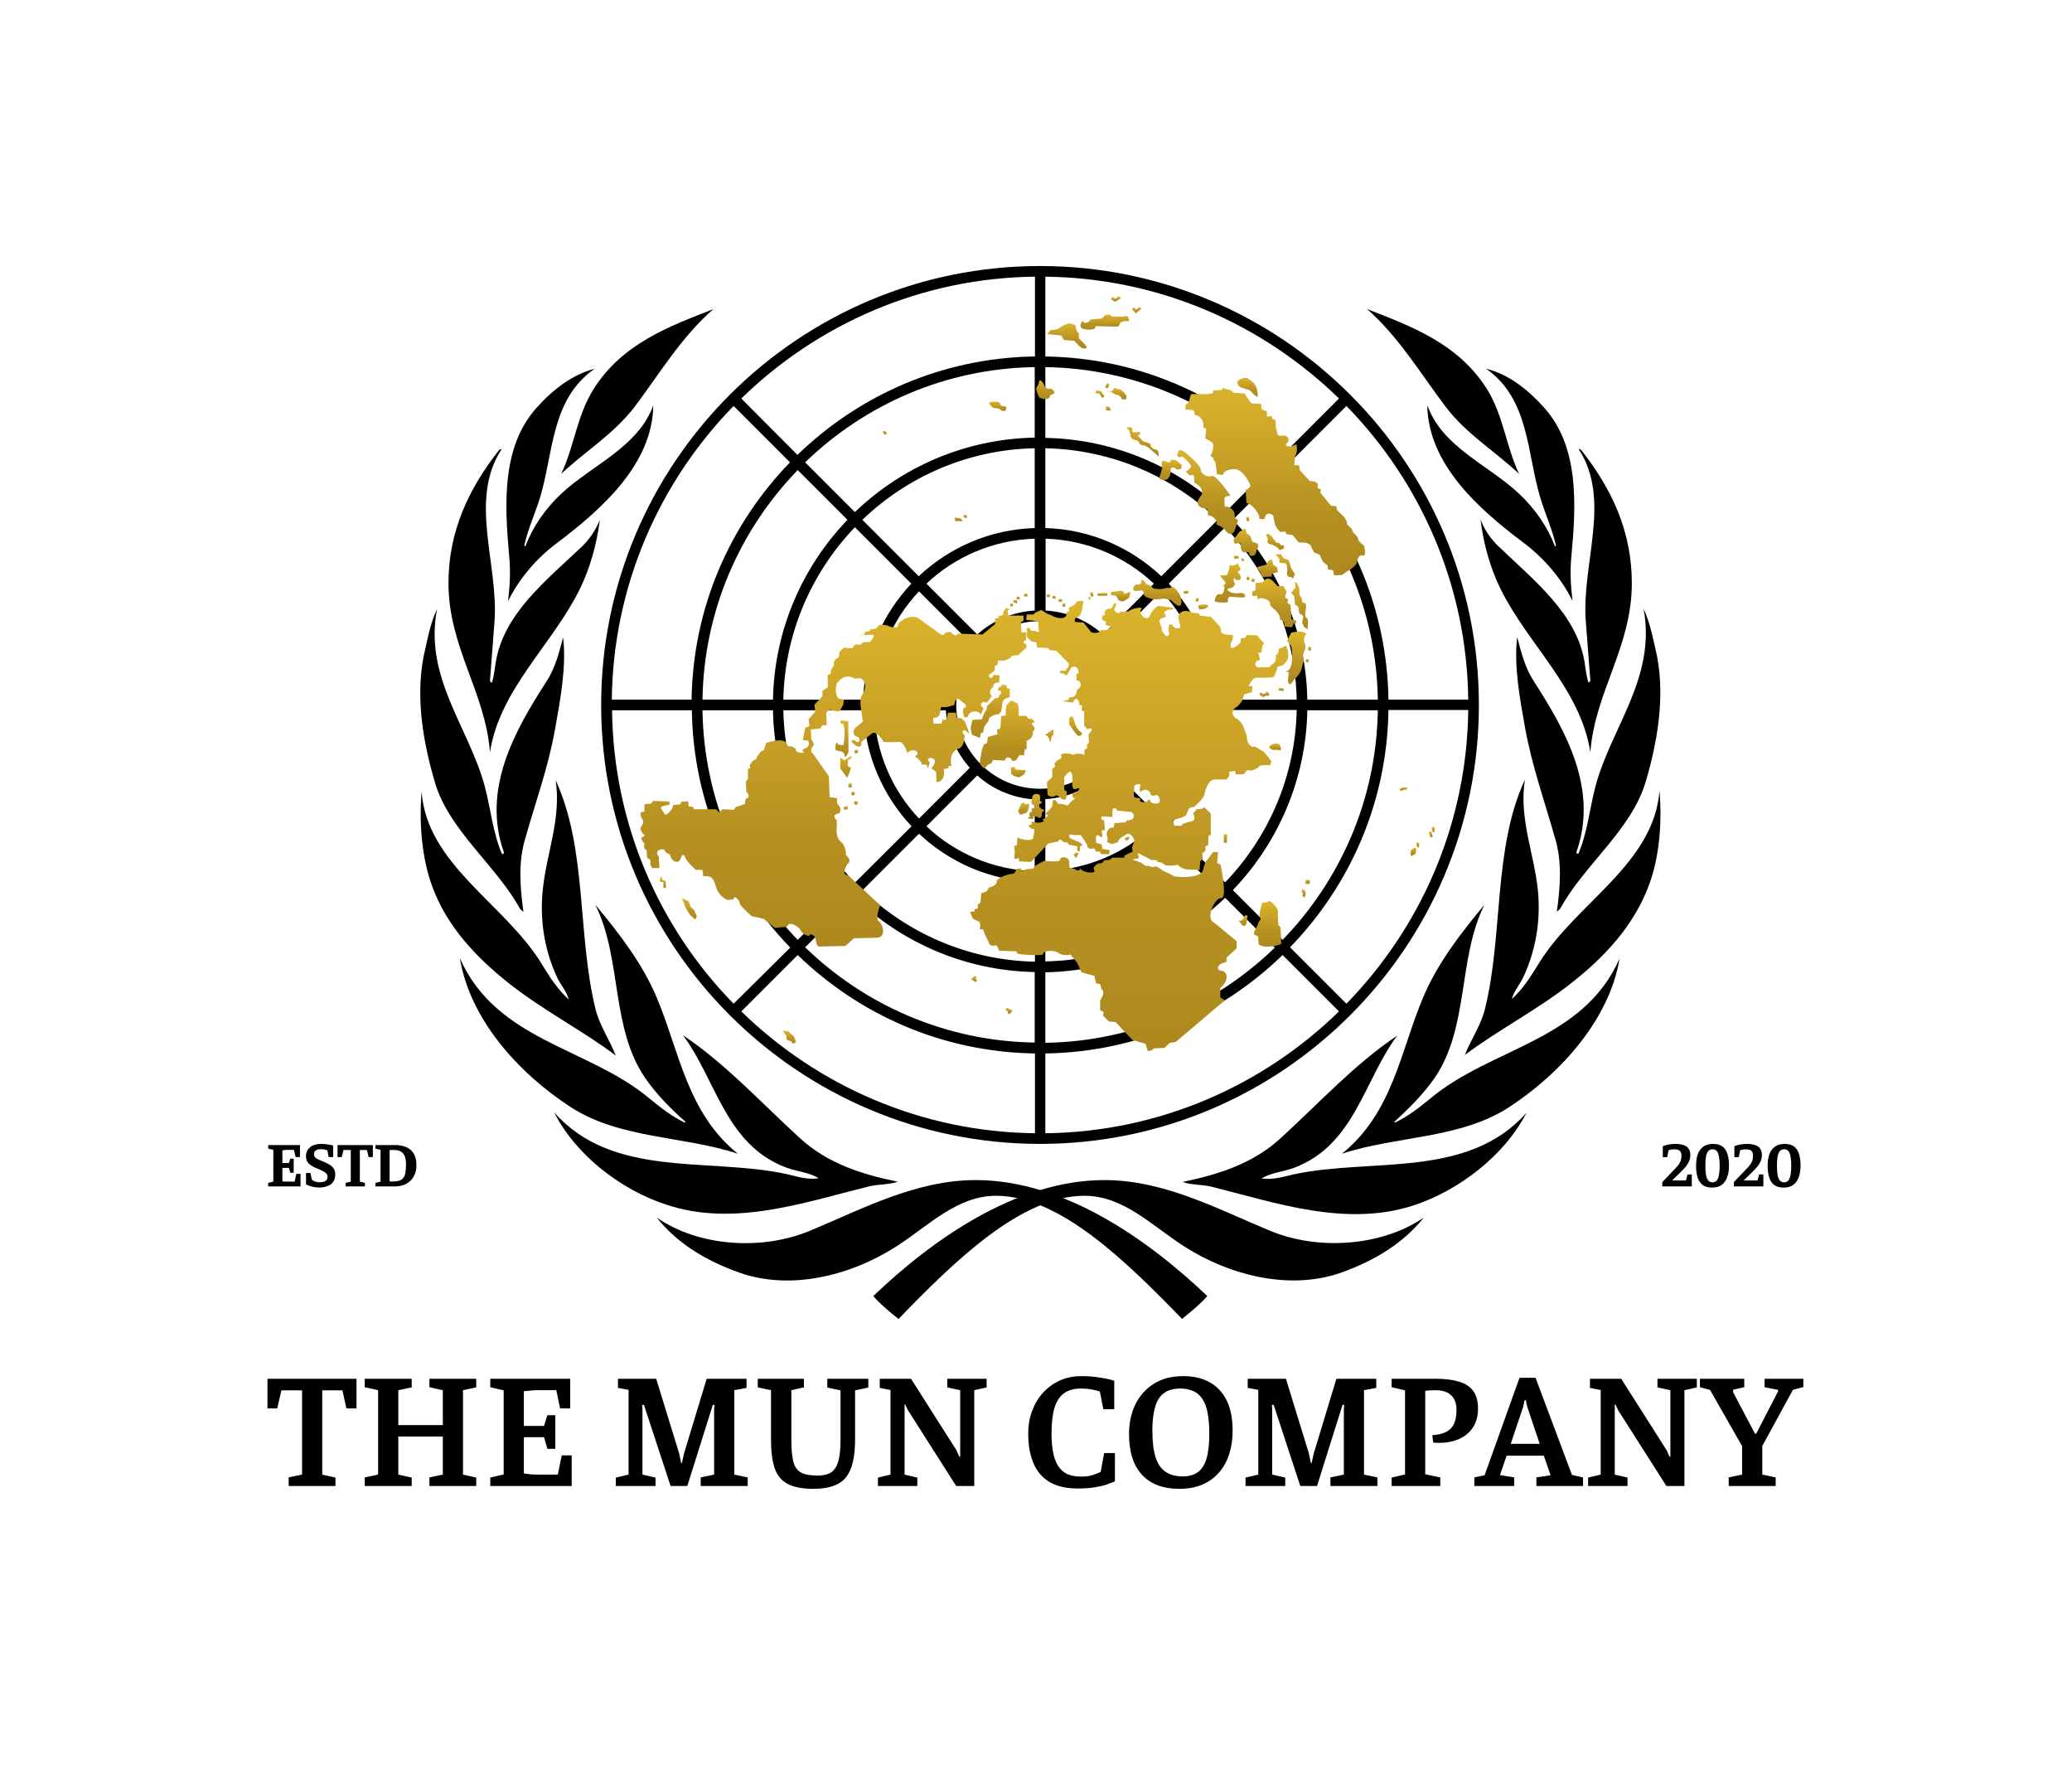
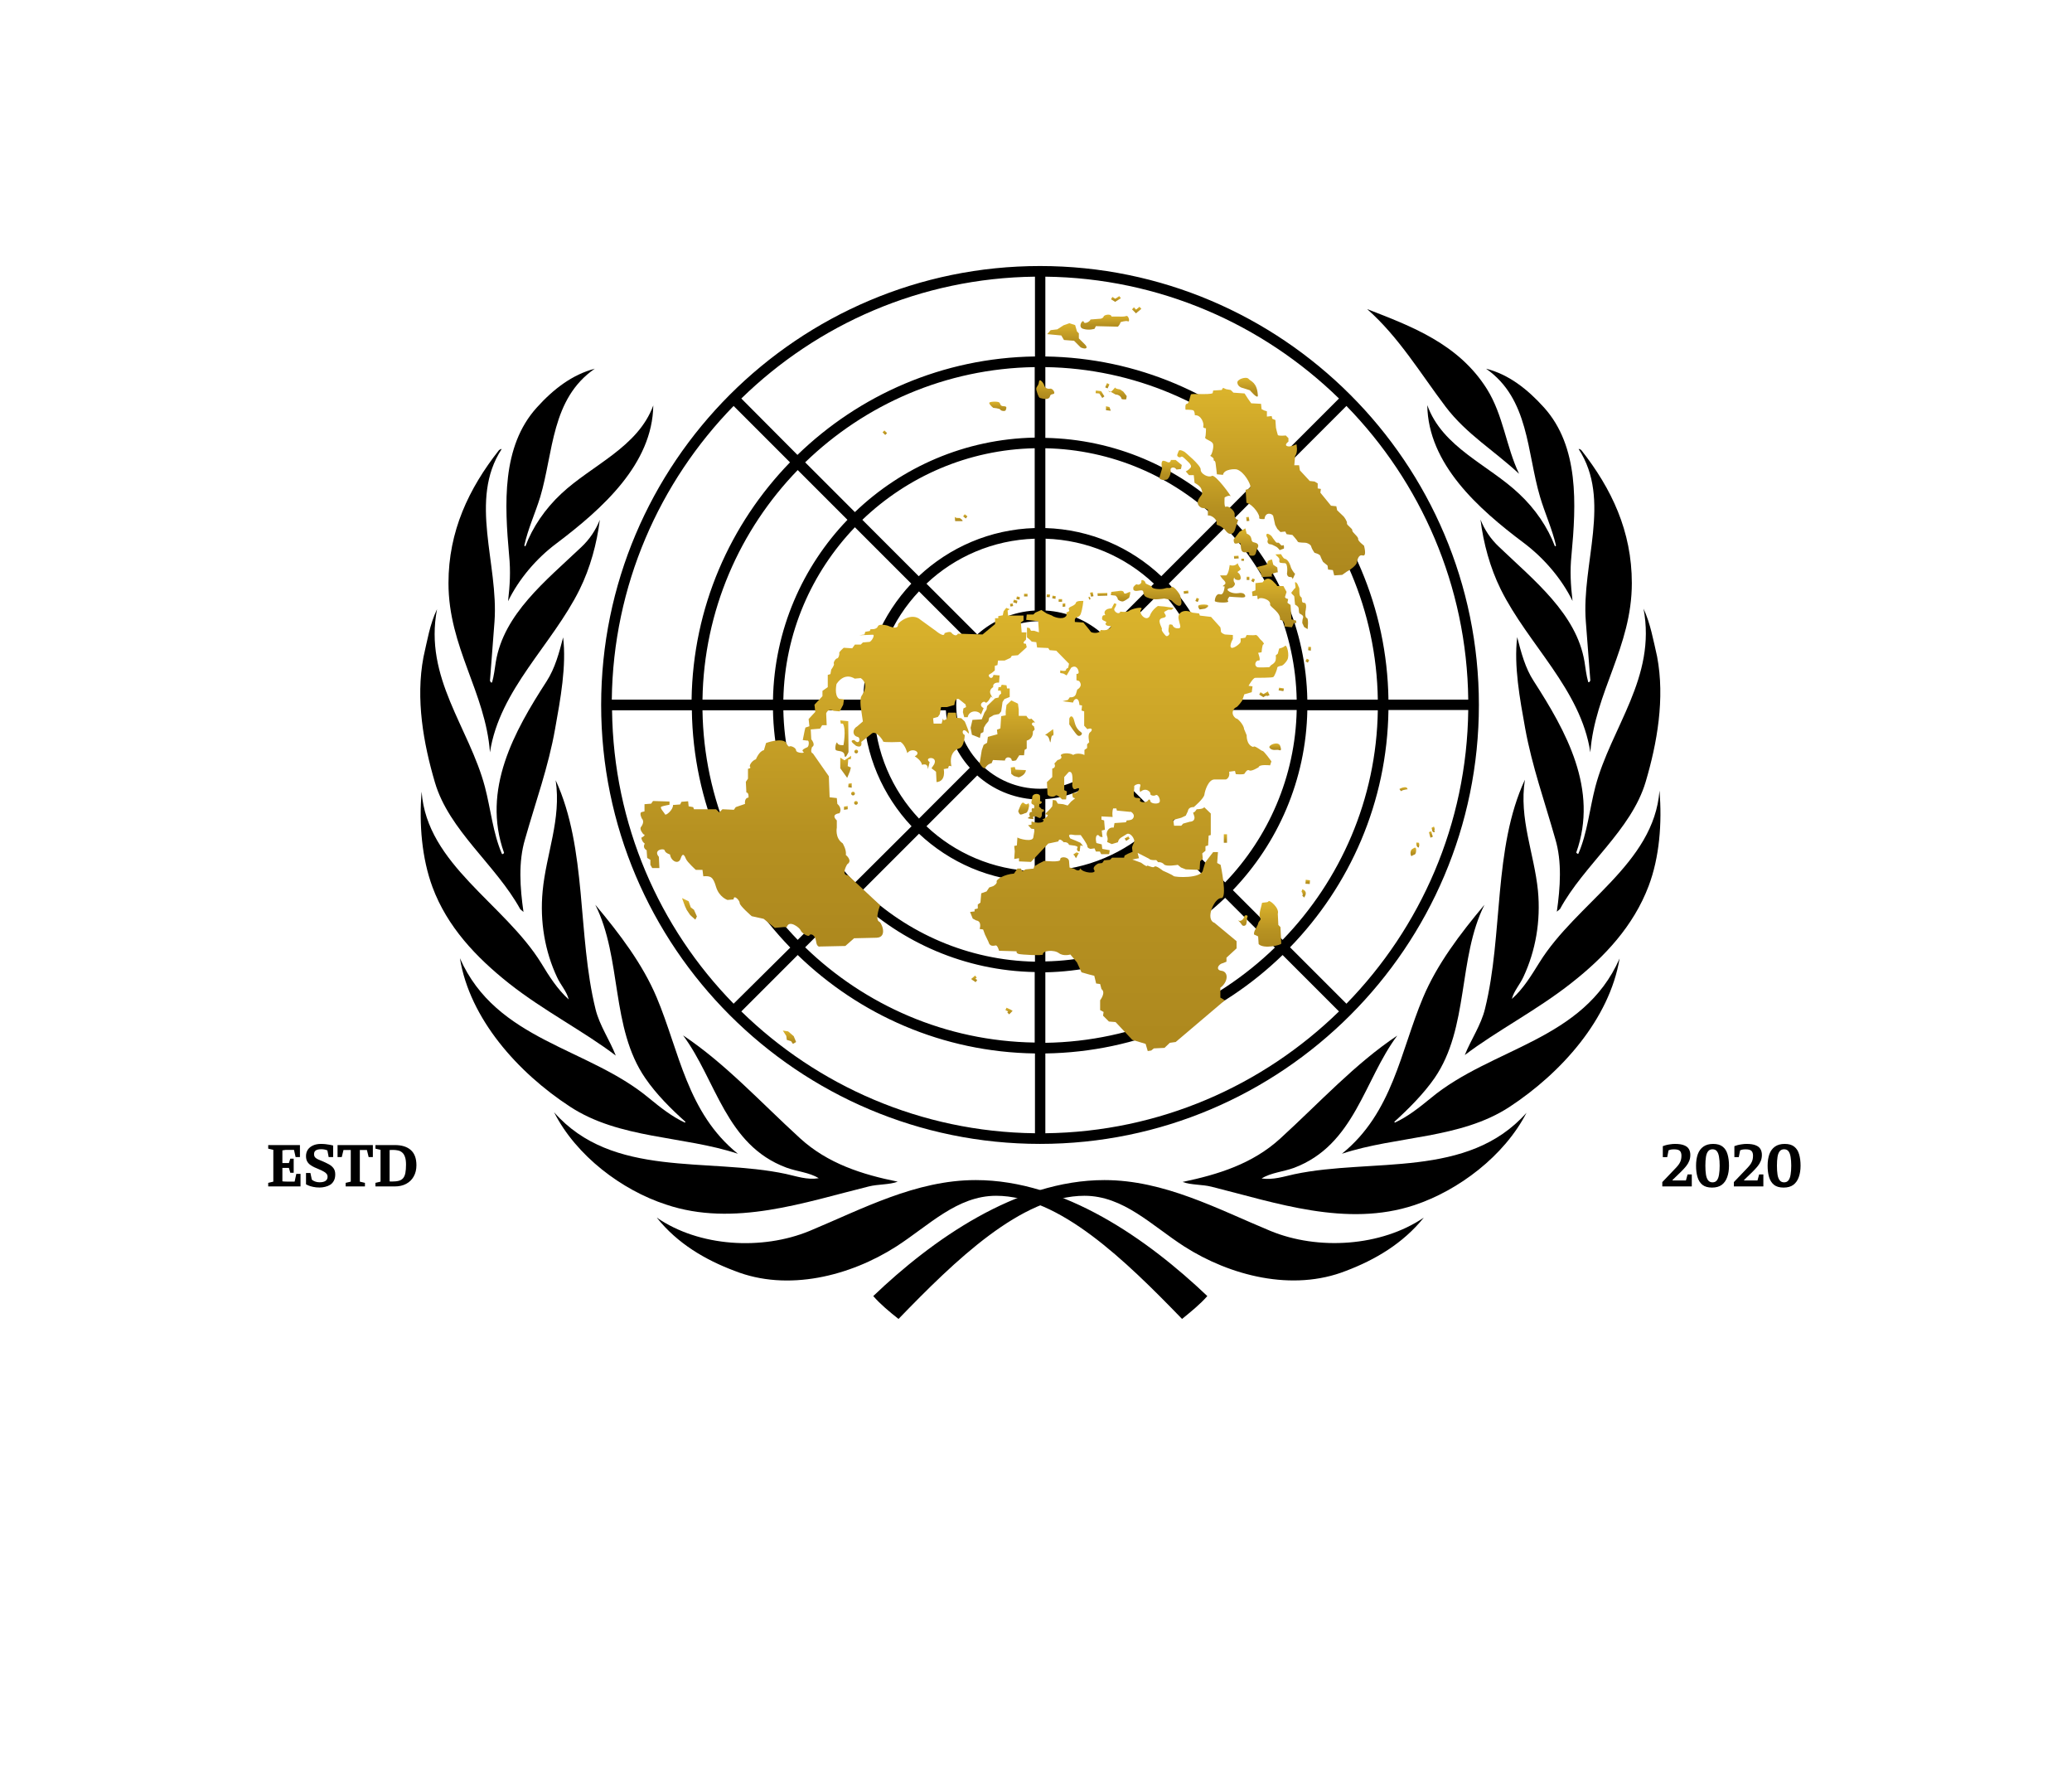
<svg xmlns="http://www.w3.org/2000/svg" width="779" height="672" viewBox="0 0 779 672" fill="none">
  <path d="M366.812 443.6C344.312 443.6 324.112 454.5 304.412 462.7C286.512 470.1 262.812 468.7 246.912 457.7C254.712 467.5 265.212 473.6 276.112 477.7C296.212 485.7 319.712 479.6 336.912 468.6C349.212 460.7 359.812 449.5 374.512 449.5C398.212 449.5 423.112 473.8 444.412 495.8C447.712 493.1 451.212 490.3 453.912 487.2C431.612 466 400.112 443.6 366.812 443.6Z" fill="black" />
  <path d="M477.612 462.7C457.812 454.5 437.712 443.6 415.212 443.6C382.012 443.6 350.412 466.1 328.312 487.2C331.012 490.3 334.512 493.2 337.812 495.8C359.012 473.9 384.012 449.5 407.712 449.5C422.412 449.5 433.012 460.7 445.312 468.6C462.412 479.5 485.912 485.7 506.112 477.7C516.912 473.6 527.412 467.5 535.312 457.7C519.312 468.6 495.512 470.1 477.612 462.7Z" fill="black" />
  <path d="M537.912 412.8C533.512 416.4 529.212 419.8 524.412 422L524.212 421.7C529.512 416.9 535.212 411.2 539.312 405.3C552.412 386.3 548.012 360.2 558.112 340.1C548.912 351.1 540.312 362.4 535.012 375C526.512 395.2 523.612 418.3 504.512 433.7C525.112 426.9 549.012 428.2 567.512 416.1C587.012 403.3 605.112 383.1 608.912 360.3C595.312 391.3 560.912 393.7 537.912 412.8Z" fill="black" />
  <path d="M486.612 441.4C482.512 442.3 478.712 443.6 474.312 443C477.812 440.8 482.412 440.5 486.512 439C509.312 430.4 512.812 406 525.312 389.3C509.412 399.9 496.212 414.4 481.312 428C470.912 437.5 458.012 441.5 444.612 444.3C447.812 445.5 452.012 445.2 455.512 446.1C479.612 452.1 506.212 461.5 531.812 453C548.312 447.5 565.512 434.6 573.912 418.3C551.812 443.2 515.912 435.2 486.612 441.4Z" fill="black" />
  <path d="M599.812 295.7C597.612 304.1 596.812 313.1 593.412 320.9C593.112 321.1 592.812 320.7 592.612 320.5C601.112 296.7 588.712 274.8 576.612 256C573.412 251.1 571.912 245.3 570.412 239.5C569.112 250.3 571.412 262.7 573.412 273.8C576.012 288.1 580.812 301.5 584.712 315.3C587.312 323.9 586.612 333.6 585.312 342.7L586.512 341.7C595.512 325.1 613.312 312.1 618.712 293.9C623.012 279.4 626.012 262.6 623.012 246.8C621.612 240.7 620.512 234.4 617.912 228.8C622.812 254.7 605.712 273.4 599.812 295.7Z" fill="black" />
  <path d="M578.712 361.9C575.712 366.7 572.712 371.7 568.412 375.5C569.112 372.6 571.512 370 572.812 367.1C577.312 357.4 579.312 346.3 578.212 334.8C576.812 320.8 571.012 307.8 573.312 293.1C561.312 318.9 565.212 351.3 558.312 379.2C556.812 385.4 553.012 390.8 550.712 396.6C562.512 387.6 577.912 379.7 590.812 369.5C603.312 359.7 614.112 348.1 619.812 333.1C623.912 322.3 624.912 309.4 623.912 297.2C621.812 324.8 592.612 339.4 578.712 361.9Z" fill="black" />
  <path d="M543.512 152.9C551.312 163.2 561.912 169.5 571.112 178.1C566.212 167.8 565.212 156.1 559.012 146.2C548.312 129.2 530.512 122.6 514.012 116.2C526.012 126.8 534.112 140.5 543.512 152.9Z" fill="black" />
  <path d="M579.012 186.8C580.812 192.9 583.512 198.7 585.012 205.1L584.612 205.4C581.912 198.2 577.212 191.3 571.112 185.6C559.612 174.7 542.312 168.2 536.612 152.3C536.912 174.4 555.712 191.2 572.912 204.1C580.612 209.9 587.212 217.7 591.212 225.9C590.512 219.8 590.212 214.7 590.812 208.8C592.612 189.5 593.712 167.9 580.512 153.2C574.212 146.2 567.112 140.7 558.712 138.6C574.912 149.9 574.012 170 579.012 186.8Z" fill="black" />
  <path d="M596.212 233.6L597.912 255.8C597.712 256 597.712 256.6 597.112 256.4C596.412 253.9 596.112 251.3 595.712 248.7C592.712 230.8 576.912 218.3 563.612 205.6C560.412 202.6 558.112 199.1 556.612 195.3C557.712 204.2 560.212 213.4 564.212 221.5C574.512 242.3 594.312 259.1 597.912 282.8C599.612 260.1 613.512 243.3 613.512 219.2C613.512 199.7 605.912 183.7 594.512 169.2C594.212 169 593.912 168.7 593.512 168.8C606.012 187.9 594.512 212 596.212 233.6Z" fill="black" />
  <path d="M326.612 446C330.112 445.1 334.312 445.4 337.512 444.2C324.112 441.5 311.212 437.4 300.812 427.9C285.912 414.3 272.712 399.8 256.812 389.2C269.312 406 272.812 430.4 295.612 438.9C299.612 440.4 304.312 440.7 307.812 442.9C303.412 443.6 299.612 442.2 295.512 441.3C266.112 435 230.312 443.1 208.312 418.1C216.612 434.5 233.812 447.4 250.412 452.8C275.912 461.4 302.612 451.9 326.612 446Z" fill="black" />
  <path d="M277.412 433.7C258.312 418.3 255.412 395.2 246.912 375C241.612 362.4 233.012 351.1 223.812 340.1C233.912 360.3 229.512 386.3 242.612 405.3C246.712 411.3 252.412 417 257.712 421.7L257.512 422C252.712 419.8 248.412 416.4 244.012 412.8C221.112 393.7 186.612 391.3 172.912 360.2C176.612 383 194.712 403.2 214.312 416C232.912 428.2 256.812 426.9 277.412 433.7Z" fill="black" />
  <path d="M195.612 341.8L196.812 342.8C195.512 333.8 194.812 324 197.412 315.4C201.312 301.6 206.212 288.2 208.712 273.9C210.712 262.8 213.012 250.3 211.712 239.6C210.212 245.4 208.712 251.1 205.512 256.1C193.412 274.8 181.012 296.8 189.512 320.6C189.312 320.9 189.012 321.2 188.712 321C185.312 313.1 184.512 304.2 182.312 295.8C176.412 273.5 159.312 254.8 164.312 229C161.612 234.6 160.612 240.9 159.212 247C156.212 262.8 159.212 279.5 163.512 294.1C168.812 312.2 186.512 325.2 195.612 341.8Z" fill="black" />
  <path d="M191.412 369.7C204.312 379.9 219.712 387.8 231.512 396.8C229.212 390.9 225.412 385.5 223.912 379.4C217.012 351.5 220.812 319.1 208.912 293.3C211.112 308 205.312 321 204.012 335C202.912 346.5 204.912 357.7 209.412 367.3C210.712 370.2 213.112 372.7 213.812 375.7C209.512 371.8 206.412 366.9 203.512 362.1C189.612 339.6 160.512 325 158.512 297.6C157.512 309.8 158.612 322.7 162.612 333.5C168.112 348.3 178.912 359.8 191.412 369.7Z" fill="black" />
  <path d="M191.012 226C195.012 217.8 201.512 210 209.312 204.2C226.512 191.2 245.312 174.4 245.612 152.4C239.812 168.2 222.512 174.8 211.012 185.6C204.912 191.3 200.212 198.2 197.512 205.4L197.112 205.1C198.512 198.7 201.212 193 203.112 186.8C208.112 170 207.212 149.9 223.612 138.6C215.212 140.8 208.112 146.2 201.812 153.2C188.512 167.9 189.712 189.6 191.412 208.8C192.012 214.8 191.712 219.9 191.012 226Z" fill="black" />
-   <path d="M211.012 178.1C220.212 169.5 230.812 163.1 238.612 152.9C247.912 140.6 256.012 126.8 268.212 116.2C251.712 122.6 233.912 129.2 223.212 146.2C216.912 156.1 215.912 167.8 211.012 178.1Z" fill="black" />
  <path d="M217.912 221.6C221.912 213.5 224.412 204.3 225.512 195.4C224.012 199.2 221.712 202.7 218.512 205.7C205.112 218.4 189.412 230.8 186.412 248.8C186.012 251.4 185.712 254 185.012 256.5C184.412 256.8 184.412 256.1 184.212 255.9L185.912 233.7C187.512 212 176.112 187.9 188.612 168.8C188.212 168.7 187.912 169.1 187.612 169.2C176.212 183.7 168.612 199.7 168.612 219.2C168.612 243.3 182.512 260.2 184.212 282.8C187.812 259.2 207.612 242.4 217.912 221.6Z" fill="black" />
  <path d="M391.012 100C300.012 100 226.012 174 226.012 265C226.012 356 300.012 430 391.012 430C482.012 430 556.012 356 556.012 265C556.012 174 482.012 100 391.012 100ZM391.012 296.5C373.612 296.5 359.512 282.4 359.512 265C359.512 247.6 373.612 233.5 391.012 233.5C408.412 233.5 422.512 247.6 422.512 265C422.512 282.4 408.412 296.5 391.012 296.5ZM414.712 238.5C408.912 233.3 401.412 230 393.112 229.5V202.5C408.812 203 423.112 209.3 433.812 219.4L414.712 238.5ZM389.012 229.5C380.712 230 373.212 233.3 367.412 238.5L348.312 219.4C359.012 209.3 373.312 203 389.012 202.5V229.5ZM364.612 241.4C359.412 247.2 356.112 254.7 355.612 263H328.612C329.112 247.3 335.412 233 345.512 222.3L364.612 241.4ZM355.612 267C356.112 275.3 359.412 282.8 364.612 288.6L345.512 307.7C335.412 297 329.112 282.7 328.612 267H355.612ZM367.412 291.5C373.212 296.7 380.712 300 389.012 300.5V327.5C373.312 327 359.012 320.7 348.312 310.6L367.412 291.5ZM393.012 300.4C401.312 299.9 408.812 296.6 414.612 291.4L433.712 310.5C423.012 320.6 408.712 326.9 393.012 327.4V300.4ZM417.512 288.6C422.712 282.8 426.012 275.3 426.512 267H453.512C453.012 282.7 446.712 297 436.612 307.7L417.512 288.6ZM426.512 263C426.012 254.7 422.712 247.2 417.512 241.4L436.612 222.3C446.712 233 453.012 247.3 453.512 263H426.512ZM436.612 216.6C425.112 205.8 409.912 199 393.012 198.5V168.5C418.112 169 440.912 179.2 457.812 195.4L436.612 216.6ZM389.012 198.5C372.212 199 356.912 205.8 345.412 216.6L324.212 195.4C341.112 179.2 363.912 169 389.012 168.5V198.5ZM342.612 219.4C331.812 230.9 325.012 246.1 324.512 263H294.512C295.012 237.9 305.212 215.1 321.412 198.2L342.612 219.4ZM324.612 267C325.112 283.8 331.912 299.1 342.712 310.6L321.412 331.8C305.212 314.9 295.012 292.1 294.512 267H324.612ZM345.512 313.4C357.012 324.2 372.212 331 389.112 331.5V361.5C364.012 361 341.212 350.8 324.312 334.6L345.512 313.4ZM393.012 331.4C409.812 330.9 425.112 324.1 436.612 313.3L457.812 334.5C440.912 350.7 418.112 360.9 393.012 361.4V331.4ZM439.412 310.5C450.212 299 457.012 283.8 457.512 266.9H487.512C487.012 292 476.812 314.8 460.612 331.7L439.412 310.5ZM457.512 263C457.012 246.2 450.212 230.9 439.412 219.4L460.612 198.2C476.812 215.1 487.012 237.9 487.512 263H457.512ZM460.612 192.6C443.012 175.7 419.212 165.1 393.012 164.6V138C426.512 138.5 456.912 152.1 479.312 173.8L460.612 192.6ZM389.012 164.5C362.812 165 339.012 175.6 321.412 192.5L302.712 173.8C325.112 152.1 355.512 138.5 389.012 138V164.5ZM318.612 195.4C301.712 213 291.112 236.8 290.612 263H264.112C264.612 229.5 278.212 199.1 299.912 176.7L318.612 195.4ZM290.612 267C291.112 293.2 301.712 317 318.612 334.6L299.912 353.3C278.212 330.9 264.612 300.5 264.112 267H290.612ZM321.412 337.4C339.012 354.3 362.812 364.9 389.012 365.4V391.9C355.512 391.4 325.112 377.8 302.712 356.1L321.412 337.4ZM393.012 365.5C419.212 365 443.012 354.4 460.612 337.5L479.312 356.2C456.912 377.9 426.512 391.5 393.012 392V365.5ZM463.512 334.6C480.412 317 491.012 293.2 491.512 267H518.012C517.512 300.5 503.912 330.9 482.212 353.3L463.512 334.6ZM491.512 263C491.012 236.8 480.412 213 463.512 195.4L482.212 176.7C503.912 199.1 517.512 229.5 518.012 263H491.512ZM482.212 171C459.012 148.5 427.712 134.5 393.012 134V104C435.912 104.5 474.812 121.9 503.412 149.8L482.212 171ZM389.012 134C354.412 134.5 323.012 148.5 299.812 171L278.712 149.8C307.312 121.9 346.212 104.5 389.112 104V134H389.012ZM297.012 173.8C274.512 197 260.512 228.3 260.012 263H230.012C230.512 220.1 247.912 181.2 275.812 152.6L297.012 173.8ZM260.112 267C260.612 301.6 274.612 333 297.112 356.2L275.812 377.3C247.912 348.8 230.612 309.9 230.112 267H260.112ZM299.912 359C323.112 381.5 354.412 395.5 389.112 396V426C346.212 425.5 307.312 408.1 278.712 380.2L299.912 359ZM393.012 396C427.612 395.5 459.012 381.5 482.212 359L503.412 380.2C474.812 408.1 435.912 425.5 393.012 426V396ZM485.012 356.1C507.512 332.9 521.512 301.6 522.012 266.9H552.012C551.512 309.8 534.112 348.7 506.212 377.3L485.012 356.1ZM522.012 263C521.512 228.4 507.512 197 485.012 173.8L506.212 152.6C534.112 181.2 551.512 220.1 552.012 263H522.012Z" fill="black" />
  <path d="M400.512 226.8L399.512 226.9V228.1L400.512 228V226.8Z" fill="url(#paint0_linear_260_354)" />
  <path d="M399.312 225.2H398.012V226.2H399.312V225.2Z" fill="url(#paint1_linear_260_354)" />
  <path d="M395.612 224.9L396.812 225.1L396.912 224.1L395.712 223.9L395.612 224.9Z" fill="url(#paint2_linear_260_354)" />
  <path d="M394.612 224.5L393.512 224.4L393.612 223.4L394.812 223.5L394.612 224.5Z" fill="url(#paint3_linear_260_354)" />
  <path d="M386.312 223.2H385.012V224.2H386.312V223.2Z" fill="url(#paint4_linear_260_354)" />
  <path d="M382.112 225.2L383.312 225.4L383.412 224.4L382.312 224.2L382.112 225.2Z" fill="url(#paint5_linear_260_354)" />
  <path d="M382.312 226.8L380.912 226.4L381.212 225.4L382.512 225.8L382.312 226.8Z" fill="url(#paint6_linear_260_354)" />
  <path d="M379.912 228L379.712 227L380.712 226.8L380.912 227.8L379.912 228Z" fill="url(#paint7_linear_260_354)" />
-   <path d="M249.412 331.5V333.7H250.412L250.212 331.2L248.912 330.7V329.8H248.112V331.5H249.412Z" fill="url(#paint8_linear_260_354)" />
  <path d="M256.412 337.6L258.912 338.8L259.712 341.1L260.912 342L262.012 344.5L261.412 345.7L259.512 344L258.212 342.1L257.512 340.6L256.412 337.6Z" fill="url(#paint9_linear_260_354)" />
  <path d="M298.412 389.5L299.312 391.7L298.112 392.4L297.412 391.4L295.812 390.9L295.612 389.4L294.312 387.4L296.312 387.7L298.412 389.5Z" fill="url(#paint10_linear_260_354)" />
  <path d="M385.912 237.7H384.112L383.812 234L384.812 233.3V231.4H379.012L378.812 229.5L379.612 229L378.312 228.5L377.312 229.8L377.012 231.3L375.312 231.6V232.4H374.112V234.6L369.412 238.5L360.112 238.2C359.412 239.7 357.812 238 357.812 238C357.512 237 355.112 238 355.112 238C355.112 239.9 351.912 237.2 351.912 237.2L346.112 233C342.812 230 337.812 233.8 337.612 234.7C337.812 237.1 333.812 235.2 333.812 235.2C333.812 235.2 330.512 234.2 330.012 235.5C329.512 236.8 327.312 236.5 327.312 236.5L327.012 237.2L325.312 237.5L325.012 238.5L323.012 238.8L328.012 238.6C329.312 238.4 327.512 241.5 326.712 241.3L324.412 241.5L323.612 242.3H321.412L320.412 243.7L317.212 243.5C317.212 243.5 315.412 245 315.512 245.5C315.712 246 315.212 247.5 314.712 247.5C314.212 247.5 313.212 249 313.512 249.5C313.812 250 312.512 251.7 312.512 251.7L312.212 253.4L311.212 253.7V258.3L309.212 259.7V261.7L306.212 264.9L306.512 267.6L304.012 270.3L304.312 273L302.812 273.5L302.512 274.7L301.812 278.2L303.512 278.4C304.312 278.1 304.212 280.6 303.512 280.9C302.812 281.2 301.012 281.9 302.012 282.6C303.012 283.3 299.312 283.1 299.312 282.1C299.312 281.1 297.312 280.2 296.812 280.6C296.312 280.9 295.512 279.1 295.512 279.1C293.712 277.2 288.012 279.3 288.012 279.3L287.212 282C285.412 282.3 284.212 285.4 284.212 285.4C282.712 285.9 281.512 287.8 282.012 288.3C282.512 288.8 281.212 289 281.212 289V292.7L280.412 293.9L280.612 297.9C281.612 297.9 281.412 299.8 281.412 299.8C279.712 300 280.112 302.2 280.112 302.2L276.612 303.4L275.912 304.4L271.612 304.2L270.412 305.4L269.212 304.2H260.912L260.612 303.4L258.912 303.1L258.712 301.2L256.212 301.4L255.712 302.4L253.012 302.6C253.212 304.3 250.312 306.8 250.012 306.1C249.712 305.4 247.812 303.6 248.712 303.2C249.512 302.9 251.712 302.5 251.712 302.5V301.3L245.512 301.1L244.812 302.1L242.312 302.3V305L241.112 305.3C240.312 305.8 241.312 307.7 241.312 307.7C242.512 308.9 241.112 310.7 241.112 310.7C240.112 311.7 241.912 313.6 241.912 313.6C243.212 313.9 241.112 314.9 241.112 314.9C241.412 316.6 242.412 317.1 242.412 317.1C241.412 318.8 243.112 319.6 243.112 319.6L243.312 322.5L244.512 323.2V325.1L245.212 326.3H247.912L247.712 322.1C245.412 319.4 249.712 318.7 249.912 319.7C250.112 320.7 251.912 321.2 251.912 321.2C252.212 323.7 255.112 325.2 255.912 322.7C256.712 320.2 257.412 321.7 257.912 322.9C258.412 324.1 261.612 327 261.612 327H264.112L264.412 329.4C267.212 329.2 268.112 329.6 269.212 333.4C270.412 337.3 273.512 338.3 273.512 338.3L275.812 338.1C275.812 336.1 278.112 338.4 278.112 339.5C278.112 340.5 282.612 344.4 282.612 344.4L287.112 345.4L291.312 348.8L294.512 348.5H295.812C296.612 345.6 300.612 348.7 301.012 349.7C301.312 350.7 304.012 352.4 304.312 351.6C304.612 350.8 306.512 351.3 306.812 353.8C307.112 356.3 308.312 355.8 308.312 355.8L317.812 355.6L321.112 352.7L329.612 352.5C333.912 352.3 331.312 346.4 330.412 346.4C328.912 345.2 330.912 340.3 330.912 340.3L318.812 329C316.012 329 318.512 324.9 318.512 324.9C320.712 323.5 318.012 321.4 318.012 321.4C318.312 319.4 316.812 317 316.812 317C313.812 315 314.612 311.1 314.612 311.1V308.4C312.112 306 315.612 305.7 315.612 305.7C316.812 303.7 314.812 302.2 314.812 302.2L314.612 300L311.912 299.7L311.612 291.8L305.612 283.2C304.412 282.9 305.312 280.8 305.312 280.8C306.812 280 305.012 277.9 305.012 277.9L304.812 274.2L308.312 273.9L309.112 272.6H310.812L310.612 268.2C311.412 266 313.412 267.2 313.412 267.2L315.712 267.4L317.012 264.9L317.312 262.9L315.512 262.7C313.512 261.5 314.512 257.1 314.512 257.1C317.712 252.4 321.312 255.1 321.312 255.1L323.612 254.9C327.112 257.3 323.912 261.6 323.912 261.6C323.212 262.6 323.612 265.8 323.612 265.8L324.412 271.2L322.212 273.1C320.412 274.1 320.412 276.5 322.412 277C323.712 277.2 323.212 280.4 321.212 278.2C318.212 278.2 322.912 280.9 321.512 280.2C324.512 281.7 323.812 278.9 323.812 278.9L327.812 275.7C329.312 274.5 332.012 278.2 332.012 278.7C332.012 279.2 338.612 278.9 338.612 278.9C340.412 280.1 341.112 283.1 341.112 283.1C342.912 280.7 346.812 282.9 343.912 284.3C346.612 286 346.612 287.5 346.612 287.5C348.812 286.8 348.812 288.5 348.812 289C348.812 289.5 349.512 286.5 349.512 286.5C347.012 284.6 352.812 284 351.212 287.3L350.212 288.8L351.912 290.1L352.112 294C355.812 293.7 354.812 289.1 354.812 289.1L356.512 288.8C356.512 287.3 357.712 288.1 357.712 288.1C356.512 282.4 360.412 281.4 360.412 281.4C362.612 280.9 362.712 276.3 362.712 276.3C361.212 275.6 362.012 273.3 363.712 275.3C365.412 277.3 362.712 271.2 362.712 271.2L361.412 270L359.612 269.8L359.412 267.9H356.412L355.912 270.3L354.812 270.8L354.512 270.1L354.012 272H351.012L350.812 270L352.612 269.5L353.312 268.5L353.812 265.8H356.012L358.812 265C359.012 262.1 360.512 262.8 360.512 262.8L361.512 263.6L363.012 264.8L363.212 265.8L362.212 266.3L362.012 267.7L362.512 269.6H363.812C364.312 266.9 367.812 266.9 368.812 268.6L369.812 266.2C367.512 265 369.812 263.2 370.412 264C371.112 264.8 372.612 261.8 372.612 261.8C372.612 261.8 373.812 263.3 372.612 261.3C371.412 259.3 373.412 258.3 373.412 258.3C373.112 256.3 375.612 256.6 375.612 256.6L375.812 253.9L373.512 253.7C373.012 256.1 371.012 254 372.012 253.5C373.012 253 374.012 252 374.012 252V250.3L375.012 250L375.212 248.3H377.712L379.912 247.3L380.412 246.5L382.712 246.3L386.012 243.3L385.712 242C383.712 242 385.712 240.5 385.712 240.5L385.912 237.7Z" fill="url(#paint11_linear_260_354)" />
  <path d="M318.912 271.1L315.912 270.8L316.112 272H316.912C318.212 274.4 317.112 280.1 317.112 280.1C317.112 280.1 315.112 280.3 314.812 279.3C314.512 278.3 313.612 281.5 314.312 282C315.012 282.5 317.312 282 317.512 283.9C317.712 285.8 319.012 282.7 319.012 282.7L318.912 271.1Z" fill="url(#paint12_linear_260_354)" />
  <path d="M315.912 284.8V288.8L318.512 292.4L319.512 290L319.912 288.5L318.712 288L318.912 285.5L319.912 285.3L320.012 284.1L317.512 285.8L315.912 284.8Z" fill="url(#paint13_linear_260_354)" />
  <path d="M320.212 296.1V294.4L319.012 294.6L318.912 295.9L320.212 296.1Z" fill="url(#paint14_linear_260_354)" />
  <path d="M318.712 304.2V303L317.312 303.2V304.4L318.712 304.2Z" fill="url(#paint15_linear_260_354)" />
  <path d="M320.712 299C321.112 299 321.412 298.7 321.412 298.3C321.412 297.9 321.112 297.6 320.712 297.6C320.312 297.6 320.012 297.9 320.012 298.3C320.012 298.7 320.312 299 320.712 299Z" fill="url(#paint16_linear_260_354)" />
  <path d="M321.812 302.5C322.199 302.5 322.512 302.187 322.512 301.8C322.512 301.413 322.199 301.1 321.812 301.1C321.425 301.1 321.112 301.413 321.112 301.8C321.112 302.187 321.425 302.5 321.812 302.5Z" fill="url(#paint17_linear_260_354)" />
  <path d="M321.912 283.2C322.299 283.2 322.612 282.887 322.612 282.5C322.612 282.113 322.299 281.8 321.912 281.8C321.525 281.8 321.212 282.113 321.212 282.5C321.212 282.887 321.525 283.2 321.912 283.2Z" fill="url(#paint18_linear_260_354)" />
  <path d="M375.212 259.6H376.212L376.412 260.7L375.712 261.3L375.412 262.2L374.112 262.5L371.112 265.4L370.912 266.7L370.112 267.9L369.112 270.4L365.612 270.6L364.912 273.6L365.412 276.2L368.412 277.4L368.712 275.7L369.712 275.2L369.912 273.5L370.612 272.3L371.612 271.1L371.912 269.8L373.612 268.8L375.612 268.4L376.412 267.4L376.712 265.4L376.912 263.9L377.612 262.8L379.612 262V258.8H378.612L378.412 257.6L376.612 257.4L376.212 258.3H375.412L375.212 259.6Z" fill="url(#paint19_linear_260_354)" />
  <path d="M383.012 269.1V266.7L382.712 264.5L380.212 263.3L378.412 265L378.112 267.4V268.9L376.412 269.2L376.112 273.8L374.812 274.3L375.012 276L373.212 276.5L371.412 277L371.112 279.2L369.812 280L369.112 282L368.312 286.9C368.312 286.9 369.812 289.8 370.612 288.4C371.412 287.1 372.812 286.9 372.812 286.9L373.312 285.7L377.812 285.9C378.112 284 380.312 284.7 380.312 285.6C380.312 286.4 382.012 285.8 382.012 285.8L383.212 283.9H385.012L385.212 281.9L386.012 281.4V278.4C388.712 277.6 388.312 275 388.312 275L389.012 274.2L388.712 273C387.412 272.5 388.012 271.3 388.912 271.6C389.712 271.9 387.712 270.1 387.712 270.1C386.712 270.9 385.912 269.1 385.912 269.1H383.012Z" fill="url(#paint20_linear_260_354)" />
  <path d="M385.712 289.5C385.512 291.5 383.012 292.2 383.012 292.2L381.212 291.7L380.212 290.9L380.012 288.5L381.512 288.3L381.812 289.3L385.712 289.5Z" fill="url(#paint21_linear_260_354)" />
  <path d="M394.712 278.7C395.112 280.2 395.012 276.3 395.712 276.5C396.412 276.7 395.912 274.1 395.912 274.1L392.912 276.3C394.312 276.5 394.512 278 394.712 278.7Z" fill="url(#paint22_linear_260_354)" />
  <path d="M403.512 269.9C404.212 271.4 404.012 273.6 406.512 275.3C407.312 275.9 406.012 277 405.212 276.5C404.412 276 402.012 272.3 402.012 272.3V270.1C402.512 268.8 403.212 269.3 403.512 269.9Z" fill="url(#paint23_linear_260_354)" />
  <path d="M403.512 321.2L404.012 321.7L404.512 322.6L405.612 320.7L404.712 320.4L403.512 321.2Z" fill="url(#paint24_linear_260_354)" />
  <path d="M423.412 316.1L424.712 315.2L424.212 314.4L422.812 315.2L423.412 316.1Z" fill="url(#paint25_linear_260_354)" />
  <path d="M471.512 351.3L473.012 352L473.212 354.9C475.212 356.9 481.712 355.2 481.712 354.7C481.712 354.2 481.412 348.5 481.412 348.5L480.612 347.7L480.412 343.5C481.112 341.3 477.212 338.1 476.912 338.8C476.612 339.5 474.412 339 474.412 339.6C474.412 340.3 473.112 343.6 473.712 344.8C474.412 346 473.212 346 473.012 347.2C472.812 348.2 471.112 350.2 471.512 351.3Z" fill="url(#paint26_linear_260_354)" />
  <path d="M467.812 344.5C467.512 345.8 466.312 346.5 465.612 346C464.912 345.5 466.412 346.8 466.812 347.5C467.112 348.2 468.112 348.2 468.512 347.5C468.812 346.8 468.712 345.3 469.012 344.6C469.312 344 468.012 343.8 467.812 344.5Z" fill="url(#paint27_linear_260_354)" />
  <path d="M461.312 313.6H460.112V316.8H461.312V313.6Z" fill="url(#paint28_linear_260_354)" />
  <path d="M477.312 281.1C476.612 280.1 480.612 278.4 481.312 280.4C482.012 282.4 481.312 282.1 480.612 281.9C480.012 281.7 478.312 282.4 477.312 281.1Z" fill="url(#paint29_linear_260_354)" />
  <path d="M480.912 258.5L480.712 259.5L482.512 259.8L482.712 258.8L480.912 258.5Z" fill="url(#paint30_linear_260_354)" />
  <path d="M476.212 261.4L476.312 261.7L477.312 261.3L476.912 260.5L476.712 259.9L476.212 260.2L475.012 260.9L473.912 260.2L473.412 261.1L474.712 261.9L475.012 262.1L475.212 261.9L476.212 261.4Z" fill="url(#paint31_linear_260_354)" />
  <path d="M482.512 220.3H480.012C480.012 220.3 480.812 220.6 478.512 218.4C476.212 216.2 474.712 218.9 474.712 218.9L472.012 219.2V221.9L470.712 222.4L470.912 224.1L472.712 223.9C472.712 223.9 472.712 225.9 473.212 225.1C473.712 224.3 477.912 225.3 477.512 227.3C477.412 228.1 481.712 230.3 481.212 233C483.412 233.3 482.912 235.5 482.912 235.5L485.712 235.8L486.512 234.1L487.312 234.3V233.3L485.512 232.8L485.212 227.4L484.012 226.6L484.312 225.2L483.012 224.7L483.712 222.5L482.512 220.3Z" fill="url(#paint32_linear_260_354)" />
-   <path d="M489.812 237.5L488.512 237.3L485.512 237.8L483.812 241C483.812 241 484.612 241.5 485.312 242.7C486.012 243.9 486.312 250.8 484.312 252C482.312 253.2 484.512 252.5 484.512 252.5L484.212 256.2C484.712 257.9 485.512 257 486.012 256.2C486.512 255.4 487.012 255.2 487.712 254.3C488.412 253.5 489.412 251.9 489.512 250.8C489.712 249.6 490.512 247.8 490.012 247.3C489.512 246.8 490.512 244.4 490.512 244.4C490.512 244.4 491.212 243 490.512 241.7C489.812 240.3 490.712 238.8 491.212 238.2L489.812 237.5Z" fill="url(#paint33_linear_260_354)" />
  <path d="M491.812 244.4L491.912 243.1L492.912 243.2L492.812 244.6L491.812 244.4Z" fill="url(#paint34_linear_260_354)" />
  <path d="M491.712 249.1L490.812 248.6L491.312 247.6L492.212 248.1L491.712 249.1Z" fill="url(#paint35_linear_260_354)" />
  <path d="M490.312 235.7L489.612 234.2C489.612 234.2 489.612 232.9 489.912 232.2C490.212 231.5 489.212 230.9 488.712 230.7C488.212 230.5 488.412 229.2 488.212 228.5C488.012 227.8 486.912 227.3 486.912 227.3C486.912 227.3 486.612 224.8 486.612 224.3C486.612 223.8 485.112 223.1 485.612 222.6C486.112 222.1 486.412 221.4 486.912 221.1C487.412 220.8 486.412 218.4 487.212 218.9C488.012 219.4 488.012 220.3 488.412 220.9C488.712 221.6 488.212 223.9 489.112 224.4C489.912 224.9 488.912 226.6 490.312 226.6C491.612 226.6 490.812 229.8 490.812 229.8C490.812 229.8 490.512 232.2 491.312 232.3C492.112 232.5 491.612 236.5 491.612 236.5L490.312 235.7Z" fill="url(#paint36_linear_260_354)" />
-   <path d="M479.512 208.4C480.012 209.1 481.012 209.6 481.012 210.3C481.012 211 480.712 211.5 481.712 211.6C482.712 211.8 483.412 211.4 483.712 212.3C484.012 213.1 484.012 214.5 483.912 215.2C483.712 215.9 484.112 216.9 484.912 216.9C485.712 216.9 485.912 217.1 485.912 217.6C485.912 218.1 486.912 215.7 486.912 215.7C486.112 215 485.412 213.5 485.412 213.5C485.412 213.5 484.612 211.1 484.612 210.8C484.612 210.5 483.412 210.1 482.912 210C482.412 209.8 481.612 208.3 481.612 208.3L479.512 208.4Z" fill="url(#paint37_linear_260_354)" />
+   <path d="M479.512 208.4C480.012 209.1 481.012 209.6 481.012 210.3C481.012 211 480.712 211.5 481.712 211.6C482.712 211.8 483.412 211.4 483.712 212.3C484.012 213.1 484.012 214.5 483.912 215.2C483.712 215.9 484.112 216.9 484.912 216.9C485.712 216.9 485.912 217.1 485.912 217.6C485.912 218.1 486.912 215.7 486.912 215.7C486.112 215 485.412 213.5 485.412 213.5C484.612 210.5 483.412 210.1 482.912 210C482.412 209.8 481.612 208.3 481.612 208.3L479.512 208.4Z" fill="url(#paint37_linear_260_354)" />
  <path d="M481.112 206.8C480.612 206.1 480.112 205.6 479.412 205.3C478.712 205 478.212 204.6 477.612 204.6C476.912 204.6 476.312 203.9 476.612 203.1C476.912 202.3 476.112 201.9 476.112 201.2C476.112 200.5 476.612 200.5 477.412 201C478.212 201.5 478.112 201.7 478.712 202.5C479.412 203.3 479.712 204.2 480.412 204C481.112 203.8 481.612 205.5 482.212 205C482.912 204.5 482.712 206.2 482.712 206.2L481.112 206.8Z" fill="url(#paint38_linear_260_354)" />
  <path d="M461.712 225.9C462.612 226.8 456.712 226.6 456.712 225.9C456.712 225.2 457.212 222.9 458.712 223.4C460.212 223.9 460.412 220.4 460.412 220.4C460.412 220.4 459.112 220.6 460.212 219.9C461.412 219.2 460.212 218.2 459.712 217.7C459.212 217.2 458.712 216.3 458.712 216.3H461.012C462.012 215.6 462.312 212.4 462.312 212.4C464.312 213.1 465.312 211.7 465.312 211.7C465.312 211.7 465.612 212.7 466.312 213.6C467.012 214.4 464.612 214.8 465.512 215.3C466.312 215.8 466.712 217.3 466.312 217.8C466.012 218.3 464.112 218 464.112 217.3C464.112 216.6 463.412 218.1 464.112 219C464.812 219.8 463.312 221 462.912 221C462.612 221 460.412 221.3 462.212 222.4C464.012 223.4 466.012 222.9 466.012 222.9C466.012 222.9 467.512 222.7 468.012 223.6C468.512 224.4 467.812 224.6 467.012 224.6C466.212 224.6 462.212 224.3 462.212 224.3C462.212 224.3 461.212 225.4 461.712 225.9Z" fill="url(#paint39_linear_260_354)" />
  <path d="M451.012 227.4C451.812 227.2 453.812 227.1 454.212 227.6C454.512 228.1 453.012 228.8 453.012 228.8L451.012 229.1C450.412 228.3 450.212 227.6 451.012 227.4Z" fill="url(#paint40_linear_260_354)" />
  <path d="M472.512 213.3C473.812 212.6 476.712 212.6 476.512 211.6C476.312 210.6 478.212 210.3 478.212 210.3L478.712 212.3L480.212 213.3L480.412 215.2C480.412 215.2 480.912 214.9 479.112 215.4C477.312 215.9 478.412 216.7 478.412 216.7L474.412 216.9L473.912 215.2L472.512 213.3Z" fill="url(#paint41_linear_260_354)" />
  <path d="M466.012 204.1C467.012 204.1 465.712 208 468.312 207.6C471.012 207.3 468.512 208.8 470.512 208.9C472.512 209.1 472.012 207.4 472.712 206.2C473.412 205 473.012 204.3 471.912 204C470.712 203.7 470.712 203.7 470.412 202.3C470.112 201 468.712 200.6 468.712 200.6L468.212 198.6L466.012 199.9L463.812 202.8C463.812 205.2 465.012 204.1 466.012 204.1Z" fill="url(#paint42_linear_260_354)" />
  <path d="M470.412 218.4L470.912 217.4L471.812 217.8L471.312 218.9L470.412 218.4Z" fill="url(#paint43_linear_260_354)" />
  <path d="M469.712 216.8H468.712V218H469.712V216.8Z" fill="url(#paint44_linear_260_354)" />
  <path d="M469.512 194.3L469.712 195.8L468.712 195.9L468.512 194.4L469.512 194.3Z" fill="url(#paint45_linear_260_354)" />
  <path d="M467.712 210H466.712V210.8H467.712V210Z" fill="url(#paint46_linear_260_354)" />
  <path d="M464.012 210L463.912 209L465.612 208.9L465.712 209.9L464.012 210Z" fill="url(#paint47_linear_260_354)" />
  <path d="M450.312 226.3L449.412 225.9L449.912 224.7L450.812 225.1L450.312 226.3Z" fill="url(#paint48_linear_260_354)" />
  <path d="M445.112 223.2L445.012 222.2L446.712 222L446.812 223L445.112 223.2Z" fill="url(#paint49_linear_260_354)" />
  <path d="M416.312 222.9L412.612 223L412.712 224L416.312 223.9V222.9Z" fill="url(#paint50_linear_260_354)" />
  <path d="M410.212 224.3L409.812 222.8L410.812 222.6L411.112 224.1L410.212 224.3Z" fill="url(#paint51_linear_260_354)" />
  <path d="M409.512 225.4L409.212 224.4L409.712 224.3L410.012 225.2L409.512 225.4Z" fill="url(#paint52_linear_260_354)" />
  <path d="M417.812 222.5L417.612 223.7L419.412 223.9C419.412 223.9 420.212 224.6 420.212 225.1C420.212 225.6 421.412 226.1 422.012 226.1C422.712 226.1 424.512 224.7 424.512 224.7C424.512 224.7 425.312 222.3 424.712 222.5C424.012 222.7 422.712 223.7 422.512 222.7C422.312 221.7 420.312 222.2 420.312 222.2L417.812 222.5Z" fill="url(#paint53_linear_260_354)" />
  <path d="M426.112 220.7C426.112 221.2 425.812 221.9 426.812 222.1C427.812 222.3 429.612 221.4 429.812 222.4C430.012 223.4 430.012 224.1 431.312 224.6C432.612 225.1 433.512 225.3 434.512 225.3C435.512 225.3 437.712 225 437.712 225C437.712 225 440.112 225.4 440.512 225.8C442.312 227.7 443.512 228.2 444.012 227.3C444.512 226.5 443.812 224.6 443.712 223.9C443.512 223.2 441.212 220 440.412 220.7C439.612 221.4 439.412 220.7 437.912 221.2C436.412 221.7 433.212 221.4 433.112 220.7C432.912 220 430.612 219.7 430.612 219C430.612 218.3 428.912 217.5 429.112 218.5C429.312 219.5 427.912 220 427.612 219.7C427.112 219.3 426.112 220.7 426.112 220.7Z" fill="url(#paint54_linear_260_354)" />
  <path d="M464.312 199.1L465.512 195.4C463.812 195.1 464.212 193.2 464.212 193.2C464.012 191.7 461.712 190 460.912 190.5C460.112 191 460.412 187 460.412 187C460.412 187 461.912 186 462.612 186.5C463.312 187 456.912 178.1 455.612 178.9C454.312 179.7 451.312 178.1 451.412 176.5C451.612 175 445.412 169.9 445.412 169.9C445.412 169.9 443.412 168.6 443.112 169.6C442.812 170.6 442.112 171.3 443.112 171.8C444.112 172.3 443.912 171 445.112 172.1C446.312 173.3 448.412 174.8 447.612 175.8C446.812 176.8 445.812 177.2 445.812 177.2L447.012 178.6H448.812L449.112 181.5C449.112 181.5 451.112 182.5 451.612 183.7C452.112 184.9 452.112 185.6 451.612 186.2C451.112 186.9 450.112 188.1 450.312 189.2C450.512 190.4 451.812 190.9 451.812 190.9L453.112 191.1L454.112 191.6V193.8C455.412 193.5 457.612 195.3 457.412 196.5C457.212 197.7 457.712 197 459.412 198.2C461.112 199.4 460.612 199.6 461.712 200.4C462.812 201.1 463.812 200.6 464.312 199.1Z" fill="url(#paint55_linear_260_354)" />
  <path d="M436.912 176.1C436.712 175.4 436.412 173.1 437.412 173.2C438.412 173.4 437.712 173.2 438.912 173.7C440.112 174.2 440.212 172.9 440.212 172.9H442.012L444.312 174.8L444.012 176.3L442.312 176.5C441.512 175.2 439.812 175.7 440.112 176.8C440.412 178 439.312 180.2 438.612 180.3C437.912 180.5 435.812 180.5 435.912 179.5C436.212 178.5 436.912 176.1 436.912 176.1Z" fill="url(#paint56_linear_260_354)" />
-   <path d="M435.612 171.6V170.3C435.612 170.3 435.412 169 434.612 169C433.812 169 432.312 168 432.612 167.3C432.912 166.6 429.812 165.9 429.812 165.9C429.812 165.9 427.012 163.2 428.012 163.5C429.012 163.8 428.512 162.3 428.512 162.3C428.512 162.3 426.512 162.6 426.012 162.5C425.512 162.3 425.712 160.8 425.712 160.8C425.712 160.8 423.712 160.3 423.712 160.8C423.712 161.3 424.412 161.3 424.712 162.3C425.012 163.3 424.912 165 426.412 165.3C427.912 165.6 428.212 166 428.412 166.7C428.612 167.4 430.412 167.5 430.412 167.5L431.712 168.2L435.612 171.6Z" fill="url(#paint57_linear_260_354)" />
  <path d="M417.612 154.4L417.112 153L415.812 152.7V154.2L417.612 154.4Z" fill="url(#paint58_linear_260_354)" />
  <path d="M417.112 147.3C415.412 146 419.412 148.3 419.412 148.3C420.712 148.3 421.612 149.3 421.612 149.8C421.612 150.3 423.412 150.1 423.412 150.1L423.612 148.9L422.312 147.2L421.112 146.4C421.112 146.4 419.312 146.2 419.312 145.7C419.312 145.3 417.812 147.8 417.112 147.3Z" fill="url(#paint59_linear_260_354)" />
  <path d="M447.712 148.3C447.212 149.8 447.012 151.8 446.212 151.8C445.412 151.8 445.712 154 445.712 154C445.712 154 447.912 154 448.512 154.2C449.212 154.4 449.212 156.1 449.212 156.1C451.712 155.9 452.712 159.3 452.412 160.2C452.112 161 453.412 161 453.412 161C453.412 161 453.412 163.7 453.112 164.4C452.812 165.1 455.312 165.6 455.912 166.6C456.612 167.6 455.612 171 455.112 171.2C454.612 171.4 456.412 171.9 456.312 172.7C456.112 173.5 456.812 172.7 457.012 174.1C457.212 175.4 457.512 178.3 457.512 178.3L459.812 178.5C460.112 176.3 464.412 176.2 465.112 176.5C467.912 177.5 470.112 181.9 470.112 182.9C470.112 183.9 468.312 184.1 468.312 184.1L468.612 189C471.412 189.8 473.812 193.9 473.412 194.6C473.112 195.3 475.412 195.1 475.412 195.1C475.712 192.1 478.612 193.1 478.712 194.1C478.912 195.1 479.412 197.3 479.412 197.3L480.212 198.8L481.412 200L483.212 199.8L483.712 200.8L485.912 201.1C485.912 201.1 487.712 203.1 487.912 203.6C488.112 204.1 490.612 203.9 491.212 204.1C491.912 204.3 492.912 204.8 493.012 205.6C493.212 206.4 494.212 207.8 494.212 207.8C494.212 207.8 496.212 208.3 496.412 209C496.612 209.7 497.412 211.2 497.412 211.2L499.112 212.6L499.312 214.1L501.112 214.3L501.612 216.3L504.612 216.1L506.312 214.9C508.512 213.7 510.012 212.2 510.112 211.5C510.312 210.8 510.612 208.3 512.312 208.8C514.012 209.3 512.812 205.1 512.812 205.1C512.812 205.1 510.512 203.4 510.612 202.6C510.812 201.8 508.312 200.1 508.412 199.4C508.612 198.7 506.212 197.4 506.412 196.7C506.612 196 505.212 194.2 505.212 194.2L502.712 191.8L502.412 190.3L500.412 190.1L496.412 185.2L496.612 183.8L495.412 183.6V181.7L494.212 181L492.412 180.8L488.712 176.8L488.412 174.9H486.612L486.912 171.4C488.112 169.9 487.412 167 487.412 167C487.412 167 485.112 168.2 483.912 167.7C482.712 167.2 484.412 166 484.412 166V164.7L483.412 163.7C483.412 163.7 480.612 164 480.412 163.5C480.212 163 479.712 160.8 479.712 160.8L479.512 157.9L478.312 157.4L478.112 156.4L476.312 156.6V154.6L475.312 154.3L474.312 153.8L474.112 151.8L470.412 151.6L469.212 149.9L467.912 147.9L463.712 147.6L462.712 146.6L461.012 146.3L459.812 145.8L459.312 146.6L456.112 146.8L455.912 147.8C454.512 148.5 447.912 147.8 447.712 148.3Z" fill="url(#paint60_linear_260_354)" />
  <path d="M465.212 143.9C464.912 142.6 468.512 141.4 469.412 142.4C470.212 143.4 472.612 143.6 472.912 148.6C473.012 150.4 469.912 146.7 469.912 146.7L467.412 145.9C466.012 145.6 465.312 144.8 465.212 143.9Z" fill="url(#paint61_linear_260_354)" />
  <path d="M416.412 146L415.512 145.6L416.212 144L417.112 144.5L416.412 146Z" fill="url(#paint62_linear_260_354)" />
  <path d="M407.812 129.4L405.612 127.2V125.3L404.912 124.6L404.212 122.2L402.012 121.5L399.812 122.3L397.512 123.8L395.012 124.1L393.712 125.6L399.012 126.1L400.012 127.8L403.812 128.1L406.312 130.6C408.612 131.6 409.112 130.6 407.812 129.4Z" fill="url(#paint63_linear_260_354)" />
  <path d="M407.512 121.1C407.112 119.6 405.012 123 407.212 123.6C409.412 124.3 411.512 123.6 411.512 123.6L412.012 122.6L420.312 122.8C421.012 122.1 421.312 121.1 421.312 121.1C421.312 121.1 423.312 120.4 424.112 120.8C424.912 121.1 424.312 118.4 423.412 118.8C422.612 119.1 420.912 119 420.912 119H417.912C417.712 117.8 415.112 118.3 414.912 119C414.812 119.6 413.812 119.8 413.812 119.8L410.012 120.1C409.612 121.1 407.712 121.8 407.512 121.1Z" fill="url(#paint64_linear_260_354)" />
  <path d="M391.012 149.6C393.612 150.4 394.512 149.8 394.712 149.1C394.912 148.4 395.012 148.3 396.012 148.1C397.012 147.9 395.812 145.9 394.812 146.1C393.812 146.3 392.812 145.8 392.612 144.9C392.412 144.1 390.812 141.9 390.612 143.6C390.412 145.3 389.412 145.3 389.612 146.5C389.912 147.6 390.412 149.4 391.012 149.6Z" fill="url(#paint65_linear_260_354)" />
  <path d="M371.912 151.5C371.812 150.9 375.212 150.8 375.712 151.3C376.212 151.8 375.912 152.7 377.412 152.7C378.912 152.7 378.212 153.7 378.112 154.2C377.912 154.7 376.312 154.5 376.112 154C375.912 153.5 373.412 153.3 373.412 153.3C373.412 153.3 372.112 152.3 371.912 151.5Z" fill="url(#paint66_linear_260_354)" />
  <path d="M426.712 117.4L427.112 117.8L427.412 117.5L429.112 116.1L428.412 115.3L427.112 116.4L426.312 115.5L425.612 116.3L426.712 117.4Z" fill="url(#paint67_linear_260_354)" />
  <path d="M419.312 113.5L419.512 113.3L421.412 112.1L420.812 111.3L419.312 112.3L418.212 111.6L417.712 112.5L419.012 113.3L419.312 113.5Z" fill="url(#paint68_linear_260_354)" />
  <path d="M413.312 147.9L414.412 149.6L415.212 149L414.112 147.2L413.912 147H413.712L412.012 146.8L411.912 147.8L413.312 147.9Z" fill="url(#paint69_linear_260_354)" />
  <path d="M358.912 194L359.112 195.9H361.612C362.612 195.9 360.812 194.7 360.812 194.7C360.812 194.7 358.812 194.9 358.912 194Z" fill="url(#paint70_linear_260_354)" />
  <path d="M362.112 194.1L362.712 193.3L363.712 194.1L363.112 194.9L362.112 194.1Z" fill="url(#paint71_linear_260_354)" />
  <path d="M331.812 162.5L332.512 161.8L333.512 162.8L332.812 163.5L331.812 162.5Z" fill="url(#paint72_linear_260_354)" />
  <path d="M378.712 380.6L379.412 381.3L380.212 380.5L380.712 380L380.112 379.6L378.412 378.8L378.012 379.7L379.012 380.2L378.712 380.6Z" fill="url(#paint73_linear_260_354)" />
  <path d="M365.612 368.4L366.812 369.2L367.412 368.4L366.712 367.9L367.212 367.5L366.612 366.7L365.612 367.6L365.112 368L365.612 368.4Z" fill="url(#paint74_linear_260_354)" />
  <path d="M490.912 335.5C490.712 334.6 489.712 334.3 489.612 334.3L489.312 335.3C489.412 335.3 489.512 335.4 489.612 335.5L489.812 336.4C489.712 336.5 489.612 336.6 489.612 336.7L490.312 337.4C490.812 336.6 491.012 336.1 490.912 335.5Z" fill="url(#paint75_linear_260_354)" />
  <path d="M492.412 332.3L490.812 332.2L490.912 330.7L492.512 330.9L492.412 332.3Z" fill="url(#paint76_linear_260_354)" />
  <path d="M530.912 319.2C531.612 318.8 532.512 317.9 532.412 319.8C532.312 321.7 531.512 321.1 530.912 321.7C530.312 322.3 529.912 319.8 530.912 319.2Z" fill="url(#paint77_linear_260_354)" />
  <path d="M539.412 312V311.8C539.412 311.5 539.312 311.1 539.112 310.7L538.212 311.2C538.312 311.4 538.312 311.7 538.412 311.9C538.412 312.2 538.512 312.5 538.712 312.7C538.912 312.8 539.112 312.9 539.412 312.8L539.212 311.8C539.212 311.9 539.312 311.9 539.412 312Z" fill="url(#paint78_linear_260_354)" />
  <path d="M537.212 312.8C537.512 313.8 537.812 314.8 537.812 314.9L538.712 314.5C538.712 314.5 538.312 313.5 538.112 312.5L537.212 312.8Z" fill="url(#paint79_linear_260_354)" />
  <path d="M533.512 316.8L532.512 316.7C532.412 317.5 532.612 318.5 533.412 318.6L533.612 317.6C533.612 317.6 533.512 317.2 533.512 316.8Z" fill="url(#paint80_linear_260_354)" />
  <path d="M529.212 296.7C529.112 296.4 529.012 296.1 528.712 296C528.012 295.7 526.712 296.2 526.112 296.6L526.712 297.4C527.312 297 528.212 296.8 528.312 296.9C528.312 296.9 528.312 296.9 528.312 296.8L529.212 296.7Z" fill="url(#paint81_linear_260_354)" />
  <path d="M483.112 242.8C482.412 243.5 480.912 243.8 480.912 243.8L480.412 245.7L479.612 246.4C479.612 246.4 479.812 246.9 479.612 248.1C479.412 249.3 477.912 250 477.912 250L477.212 250.8C477.212 250.8 473.212 251 472.712 250.8C471.212 250.1 472.212 248.1 473.212 248.3C474.212 248.5 473.012 245.4 473.012 245.4L474.312 245.2C474.312 245.2 474.512 242.2 475.012 242.2C475.512 242.2 474.812 241.2 474.212 240.7C473.512 240.2 472.712 238.5 472.012 238.7C471.312 238.9 468.712 238.7 468.712 238.7L468.212 239.7L466.412 240C466.412 240 466.612 241.3 466.212 241.7C465.212 242.9 461.412 245.4 463.012 241.2L463.512 240.2V238.7L460.512 238.5C460.512 238.5 459.012 238 459.012 237.3C459.012 236.6 458.812 235.8 458.812 235.8L455.312 231.9L451.112 231.4L450.812 230.6L448.312 230.3C445.312 228.8 442.612 230.1 443.112 232.7C443.612 235.2 444.412 236.2 442.812 236.2C441.112 236.2 440.812 234.9 440.812 234.9C440.812 234.9 439.512 234.4 439.512 235.1C439.512 235.8 439.012 237.1 439.512 237.8C440.012 238.5 438.812 239.5 438.312 239C437.812 238.5 436.512 237 436.812 236.5C437.112 236 434.512 232.8 437.112 232.3C439.812 231.8 436.912 230.3 437.912 229.9L439.212 229.2H440.512L441.312 228.5L439.112 228.2L437.812 228L435.312 227.8C432.812 229.5 432.312 231.5 432.312 231.5C431.012 234 427.812 230.5 429.012 229.1C430.212 227.7 425.312 228.9 424.512 229.6C423.712 230.3 421.212 229.9 421.212 229.9C420.712 231.4 418.412 229.7 419.012 228.7C419.712 227.7 419.712 227 419.712 227L418.912 226.8L417.912 228.7C415.612 228.7 414.912 230 415.412 230.9C415.912 231.7 414.712 230.7 414.412 231.9C414.112 233.1 414.612 233.1 415.612 233.6C416.612 234.1 415.112 234.1 415.812 234.9C416.512 235.7 418.512 234.9 417.312 236.1C416.112 237.3 413.812 236.8 413.812 236.8C413.612 238.3 410.512 238 410.112 237.5C409.812 237 407.312 234 407.312 234L404.112 233.8C403.812 231.4 405.612 232.6 406.312 230.8C407.012 228.9 407.312 225.9 407.312 225.9C407.312 225.9 404.612 225.7 404.512 226.6C404.312 227.4 402.712 228 402.712 228C402.712 228 401.412 228.5 401.912 229.2C402.412 229.9 400.912 230.2 400.912 230.2C400.912 230.2 401.212 231.3 400.712 231.7C399.412 233.1 396.012 231.9 395.512 231.4L393.512 230.6L391.512 229.3L389.212 230.3L388.512 231H386.012L385.812 233L390.312 233.5L390.612 237.7L388.812 237.1H387.612L387.112 236.1L386.112 235.9V239.6L387.112 240.4L387.912 241.2L389.612 241.4L389.912 243.4L394.112 243.6L394.612 244.4L397.112 244.6L401.912 249.5L401.612 251L400.812 251.5C401.112 252.7 398.612 252 398.612 252V253L399.812 253.2L401.012 253.9L402.712 251C404.512 249.8 405.412 251.5 405.512 252.5C405.712 253.5 404.712 253.3 404.712 253.3V255.7L405.712 256C407.412 258 405.012 259.2 405.012 259.2L404.512 260.9C404.012 262.4 402.212 262.1 402.212 262.1L401.512 263.1L399.512 263.6L403.412 264.1C403.812 262.7 404.812 262.4 405.312 263.1C405.812 263.8 405.812 265 405.812 265L406.812 265.2L406.612 267.1L407.612 267.4V272.8L408.812 274.1C410.812 273.3 410.812 274.6 409.812 275.3C408.812 276 409.512 279 409.512 279L408.712 279.8V281.2L407.712 281.9V283.8C406.012 283 404.012 283.3 403.512 283.8C402.012 282.8 398.812 283.1 398.812 284C399.812 285.3 397.612 285.7 397.612 285.7L396.412 287C397.212 288.7 395.612 288.9 395.612 288.9V292.1L393.612 294L393.812 298.4C393.812 299.6 396.312 299.7 396.812 299.1C397.312 298.4 399.312 300.5 399.312 300.5H400.812L401.112 297.5L400.112 297V292.1L401.812 290.2C403.812 289.5 403.112 294.6 403.112 295.1C403.312 297 404.112 296.8 404.912 296.4C406.612 295.7 405.212 298.3 403.912 298.1C402.612 297.9 403.412 299.8 403.412 299.8L404.212 300.1L402.712 301.3L401.412 302.8L399.712 302.3L397.712 302.1L397.012 300.9L395.812 300.7L395.612 303.1L394.812 304.1L392.812 306.1C395.512 306.1 392.512 308 391.812 308C393.312 308.5 391.612 310 387.812 308.8V310L386.512 310.2L387.712 311.5L389.012 311.7L388.512 314.6C388.512 316.8 383.012 315.3 382.512 314.8L382.312 317.8L381.312 318L381.512 320L381.312 322.9L383.112 322.6V323.8L387.612 324L394.112 317.1L397.912 316.3C398.212 314.6 399.912 316.6 399.912 316.6C401.612 316.4 401.912 317.6 401.912 317.6L404.112 317.9C405.912 318.4 404.812 318.6 404.912 319.3C405.112 320.3 405.912 320 405.912 320L406.212 317.8L407.212 318L406.212 316.8L404.412 316L402.412 315.2C401.112 313.3 402.712 313.7 404.112 313.9H406.312C406.312 313.9 408.812 317.3 408.812 318.1C408.812 318.9 410.012 319.1 410.012 319.1L411.512 318.9L412.012 320.1H413.512L414.012 321.1H417.012L417.212 319.6L414.412 319.1L414.212 317.4L412.212 316.9C411.512 314 412.712 313.2 413.512 314.5L414.512 314.7L414.212 312.2L415.412 311.9L415.112 308.4L414.112 308.1V306.9L418.312 307.1C418.012 304.9 418.512 303.9 418.512 303.9H419.712L419.912 304.7L425.012 305.2L428.612 301.1C428.412 300.8 429.012 300.6 428.612 300.2C428.112 299.7 427.412 300.2 426.612 299.7C425.812 299.2 426.612 296.3 426.412 295.7C426.212 295 429.212 294 428.712 295.5C428.212 297 428.712 297.7 428.712 297.7C430.912 295.7 432.712 297.9 432.512 298.4C432.312 298.9 433.712 299.4 434.512 298.9C435.312 298.4 436.312 300.4 436.012 301.4C435.712 302.4 432.712 302.2 432.512 301.2C432.312 300.2 431.812 300.5 431.512 301C431.212 301.5 429.712 301.8 428.812 301.3C428.612 301.2 428.612 301.1 428.512 301L424.912 305.1H425.112C427.112 306.3 426.112 307.8 425.412 308.1C424.712 308.4 423.612 308.4 423.612 308.4L423.312 309.1L419.012 309.4L418.712 311.1C416.512 310.8 415.712 313.1 416.212 314.3C416.712 315.5 416.212 316.5 416.212 316.5L418.012 317.3L420.312 316.6C420.612 314.9 422.112 314.6 423.512 313.6C424.812 312.6 427.012 315.5 426.312 316.8C425.612 318.1 425.612 318.7 425.612 318.7L425.812 320.2L424.112 320.9L422.812 321.6L422.612 322.4H418.112L417.312 323.2L415.112 323.4L414.412 324.4L412.912 324.6C412.912 324.6 410.412 325.8 411.412 327.1C412.412 328.5 407.212 328.3 406.112 326.4C405.812 328.1 403.912 326.6 403.912 326.6L402.112 326.1L401.912 323.6C401.612 321.9 398.412 321.9 398.612 323.1C398.812 324.3 392.612 323.6 392.612 323.6L390.612 324.6L388.812 325.7L388.612 326.5L385.612 326.8L384.312 327.5L383.812 326.5H382.512L381.212 328.4C377.712 328.6 374.412 330.6 374.712 331.4C375.012 332.2 373.412 333.1 373.412 333.1L371.912 333.6L370.912 335.1L368.912 335.8L368.612 339.3L367.612 340V341.5L366.412 341.8V342.6L364.712 342.8L365.712 345.3L367.012 346C369.312 346.3 368.312 349.2 368.312 349.2L369.612 349.4L370.312 351.3L371.612 354C372.112 356 373.612 355.5 374.312 355.4C375.012 355.2 375.612 357.4 375.612 357.4L382.212 357.6C382.212 357.6 381.912 358.3 383.012 358.6C384.212 358.9 391.812 359.3 392.112 358.8C391.812 357.3 396.312 356.9 398.112 358.3C399.912 359.6 402.412 358.8 402.412 358.8L404.912 361.8L406.612 365.5L409.412 366.3L411.412 366.8L412.112 369.7L413.612 369.9L414.112 371.8C415.912 373.1 413.612 376 413.612 376V379.7L414.912 380.4L414.712 381.8L416.912 384L419.412 384.2L425.712 390.9L430.712 392.4L431.512 395.1L432.812 394.9L433.812 394.1L437.812 393.9L439.812 392L442.012 391.7L460.512 376L458.812 375V371.3C461.812 369.1 462.012 365.2 459.112 364.9C457.012 364.6 457.912 362.4 459.912 362L461.112 361.5V360L464.912 356.5V353.8L456.612 346.9C452.912 345.6 456.612 337.5 459.112 337.6C461.612 337.8 458.912 325.1 458.912 325.1L457.612 324.4L457.912 320.3H456.112L453.112 324.2L452.312 326.9C452.012 330.4 441.712 329.8 441.212 329.3C440.712 328.8 437.212 327.3 437.212 327.3C437.212 327.3 434.512 325.1 434.012 325.8C433.512 326.5 431.212 325 431.212 325.5C431.212 326 429.012 324.3 429.012 324.3L425.712 323.1L428.212 322.6L427.712 320.6L432.012 322.8C432.512 323.5 434.712 323.3 434.712 323.3L435.412 324.1C435.412 324.1 436.712 323.9 437.612 324.9C438.412 325.9 442.812 325.1 442.812 325.1L444.012 326.1L445.812 326.8L451.012 327L451.212 323.8L452.212 322.8L452.012 320.8L453.212 319.8V318.1L454.212 317.8L454.412 314.1L455.212 313.9V305.8L452.712 303.4C452.512 304.2 449.912 304.2 449.912 304.2C449.912 304.2 449.212 305.4 448.712 305.4C448.212 305.4 449.412 306.9 449.012 307.9C448.712 308.9 447.312 308.9 447.312 308.9L444.812 309.6L444.112 310.4H441.412L441.112 308.2L444.112 307.4L445.812 306.6L446.612 304.9C446.812 303.2 448.812 303.4 448.812 303.4C448.812 303.4 452.612 300.2 452.812 298.7C453.012 297.2 454.312 293 456.612 293H460.912C462.612 292.3 462.112 290.1 462.112 290.1L464.312 289.8L464.612 291C464.612 291 467.612 291.3 467.912 290.8C468.212 290.3 468.912 289.1 469.712 289.6C470.512 290.1 473.212 288.4 473.212 288.4C473.412 287.2 477.512 287.7 477.512 287.7L478.012 286.2C478.012 286.2 475.212 282.3 474.712 282.3C474.212 282.3 471.512 279.9 471.212 280.8C468.512 280.1 468.712 276.4 468.712 276.4L467.712 274C467.712 272.6 465.212 269.8 464.712 270.1C462.212 268.2 464.012 266.1 464.712 265.9C465.412 265.7 467.012 263.4 467.012 263.4L467.812 261L470.612 260.2L470.912 258L469.412 257.8C469.412 257.8 471.112 254.8 471.912 254.8C472.712 254.8 478.212 254.8 478.712 254.5C479.212 254.2 480.212 251.5 480.212 251C480.212 250.5 481.512 250.3 482.012 250.2C482.512 250 483.712 248.7 484.012 248C484.912 246.3 483.812 242.1 483.112 242.8Z" fill="url(#paint82_linear_260_354)" />
  <path d="M391.012 303.6C391.212 303.4 391.512 304.4 392.012 304.2C392.512 304.1 392.712 305.1 392.212 305.1C391.712 305.1 391.712 305.7 391.712 306C391.712 306.3 391.712 306.9 391.312 307.3C390.912 307.7 390.612 307.4 390.112 307.2C389.612 306.9 389.412 306.9 388.712 306.9C388.112 306.9 388.612 307.9 388.612 307.9C388.612 307.9 386.012 307.8 386.512 307.4C387.012 307 387.512 306.9 387.112 306.6C386.712 306.3 387.112 306.1 387.112 305.6C387.112 305.1 388.312 305.3 388.012 305C387.612 304.6 388.012 303.2 388.612 304L389.012 303.1C388.612 302.7 388.912 302.6 388.112 302.3C387.412 302 388.012 300.5 388.012 300.5L388.112 299.5C388.312 298.2 390.812 298.1 391.012 299.2C391.112 300.3 391.012 301.1 391.012 301.1L391.712 301.4C391.712 301.4 391.612 302.2 391.012 302.2C390.412 302.2 391.012 302.6 390.612 303L391.012 303.6Z" fill="url(#paint83_linear_260_354)" />
  <path d="M382.812 304.9C383.212 304.1 384.012 300.9 385.012 301.9C386.012 302.9 386.612 301.9 386.612 301.9C386.612 301.9 387.112 302.4 386.812 303.4C386.612 304.4 386.312 305.4 385.712 305.6C385.112 305.7 384.612 306.1 383.812 306.2C383.212 306.3 382.812 304.9 382.812 304.9Z" fill="url(#paint84_linear_260_354)" />
-   <path d="M108.523 558.604V555.369L113.562 554.312V522.646H105.786L104.23 529.427H100.56V518.292H134.03V529.427H130.235L128.742 522.646H121.152V554.312L126.129 555.432V558.604H108.523ZM137.121 558.604V555.369L142.16 554.312V522.584L137.121 521.464V518.292H154.789V521.526L149.75 522.584V535.711H166.484V522.584L161.445 521.464V518.292H179.051V521.526L174.074 522.584V554.312L179.051 555.432V558.604H161.445V555.369L166.484 554.312V540.003H149.75V554.312L154.789 555.432V558.604H137.121ZM184.326 558.604V555.432L189.365 554.25V522.646L184.326 521.464V518.292H214.374V529.427H210.579L209.148 522.584H201.061L196.955 522.957V536.022H204.544L205.789 531.978H208.775V544.607H205.789L204.544 540.252H196.955V553.876C197.66 554.001 198.448 554.104 199.319 554.187C200.19 554.27 201.081 554.312 201.994 554.312H209.708L211.201 547.095H214.934V558.604H184.326ZM231.528 558.604V555.432L236.318 554.312V522.46L232.337 521.713V518.292H246.708L255.355 546.411L256.102 550.019H256.35L257.159 546.411L265.682 518.292H280.675V521.713L276.071 522.584V554.312L281.11 555.369V558.604H263.442V555.369L268.482 554.312V529.801L268.606 528.121H267.984L258.403 558.604H252.12L242.104 528.121H241.42L241.544 529.738V554.312L246.459 555.432V558.604H231.528ZM305.8 559.662C301.652 559.662 298.417 559.04 296.095 557.796C293.772 556.551 292.155 554.581 291.242 551.886C290.33 549.19 289.873 545.664 289.873 541.31V522.584L284.897 521.526V518.292H302.253V521.526L297.525 522.584V541.31C297.525 544.959 297.795 547.759 298.334 549.708C298.915 551.616 299.91 552.922 301.32 553.627C302.772 554.333 304.763 554.685 307.293 554.685C309.532 554.685 311.274 554.27 312.518 553.441C313.763 552.57 314.654 551.16 315.193 549.21C315.733 547.261 316.002 544.628 316.002 541.31V522.646L311.025 521.589V518.292H326.454V521.589L321.477 522.646V541.31C321.477 544.462 321.207 547.178 320.668 549.459C320.17 551.74 319.341 553.648 318.18 555.183C317.018 556.676 315.422 557.796 313.389 558.542C311.357 559.289 308.827 559.662 305.8 559.662ZM330.073 558.604V555.432L334.801 554.312V522.522L330.757 521.713V518.292H342.515L359.561 545.105L360.68 547.593H360.992V522.584L356.139 521.526V518.292H370.945V521.526L366.279 522.584V558.604H359.498L341.395 530.174L340.337 527.934H340.089V554.312L344.879 555.432V558.604H330.073ZM405.108 559.538C398.845 559.538 394.179 557.754 391.11 554.187C388.082 550.621 386.569 545.54 386.569 538.946C386.569 535.918 387.046 533.098 387.999 530.485C388.953 527.872 390.301 525.591 392.043 523.642C393.827 521.651 395.942 520.096 398.389 518.976C400.836 517.856 403.594 517.296 406.663 517.296C409.151 517.296 411.474 517.483 413.63 517.856C415.829 518.188 417.591 518.582 418.918 519.038V529.738H414.812L413.506 523.082C412.552 522.75 411.453 522.48 410.209 522.273C408.965 522.066 407.7 521.962 406.414 521.962C403.843 521.962 401.727 522.543 400.068 523.704C398.451 524.865 397.248 526.69 396.46 529.178C395.714 531.667 395.34 534.902 395.34 538.883C395.34 542.035 395.589 544.648 396.087 546.722C396.585 548.796 397.31 550.455 398.264 551.699C399.218 552.902 400.379 553.773 401.748 554.312C403.117 554.809 404.672 555.058 406.414 555.058C407.617 555.058 408.674 554.975 409.587 554.809C410.499 554.602 411.308 554.353 412.013 554.063C412.718 553.773 413.319 553.524 413.817 553.316L415.124 546.224H419.167V556.862C418.379 557.194 417.363 557.588 416.119 558.044C414.875 558.459 413.34 558.812 411.515 559.102C409.732 559.392 407.596 559.538 405.108 559.538ZM443.391 559.662C437.294 559.662 432.607 557.899 429.331 554.374C426.096 550.849 424.479 545.768 424.479 539.132C424.479 534.943 425.267 531.211 426.843 527.934C428.46 524.658 430.783 522.066 433.81 520.158C436.838 518.25 440.508 517.296 444.822 517.296C448.803 517.296 452.163 518.084 454.9 519.66C457.679 521.236 459.794 523.538 461.245 526.566C462.697 529.552 463.423 533.264 463.423 537.701C463.423 540.853 463.008 543.777 462.179 546.473C461.349 549.128 460.084 551.45 458.384 553.441C456.725 555.39 454.63 556.925 452.1 558.044C449.612 559.123 446.709 559.662 443.391 559.662ZM444.635 554.996C446.916 554.996 448.803 554.478 450.296 553.441C451.789 552.363 452.888 550.662 453.593 548.34C454.298 546.017 454.651 542.948 454.651 539.132C454.651 535.814 454.423 533.056 453.967 530.858C453.51 528.619 452.805 526.856 451.851 525.57C450.939 524.285 449.799 523.372 448.43 522.833C447.103 522.252 445.568 521.962 443.826 521.962C442.582 521.962 441.4 522.107 440.28 522.397C439.202 522.688 438.227 523.185 437.356 523.891C436.485 524.554 435.739 525.487 435.117 526.69C434.536 527.893 434.08 529.427 433.748 531.294C433.416 533.119 433.25 535.317 433.25 537.888C433.25 542.035 433.665 545.374 434.495 547.904C435.324 550.392 436.589 552.197 438.289 553.316C439.99 554.436 442.105 554.996 444.635 554.996ZM468.283 558.604V555.432L473.073 554.312V522.46L469.092 521.713V518.292H483.463L492.11 546.411L492.856 550.019H493.105L493.914 546.411L502.437 518.292H517.43V521.713L512.826 522.584V554.312L517.865 555.369V558.604H500.197V555.369L505.236 554.312V529.801L505.361 528.121H504.739L495.158 558.604H488.875L478.859 528.121H478.175L478.299 529.738V554.312L483.214 555.432V558.604H468.283ZM523.207 558.604V555.432L528.246 554.25V522.646L523.207 521.464V518.292H539.942C543.301 518.292 546.142 518.644 548.464 519.349C550.787 520.013 552.57 521.153 553.815 522.771C555.059 524.388 555.681 526.628 555.681 529.49C555.681 532.351 555.017 534.757 553.69 536.706C552.405 538.614 550.642 540.045 548.402 540.999C546.163 541.953 543.633 542.409 540.813 542.367C540.481 542.367 540.149 542.367 539.817 542.367C539.485 542.326 539.154 542.284 538.822 542.243L538.511 539.506C540.667 539.34 542.409 538.925 543.736 538.261C545.064 537.556 546.038 536.54 546.66 535.213C547.282 533.844 547.594 532.102 547.594 529.987C547.594 527.582 546.93 525.757 545.603 524.513C544.276 523.227 542.326 522.584 539.755 522.584C539.05 522.584 538.324 522.605 537.578 522.646C536.831 522.688 536.25 522.75 535.836 522.833V554.187L541.497 555.369V558.604H523.207ZM554.299 558.604V555.369L558.156 554.561L571.282 517.918H577.317L591.003 554.436L595.172 555.369V558.604H577.628V555.369L582.978 554.561L580.427 547.22H566.43L563.941 554.498L569.292 555.369V558.604H554.299ZM567.985 542.741H578.872L574.206 528.867L573.646 526.317H573.211L572.651 528.867L567.985 542.741ZM597.083 558.604V555.432L601.811 554.312V522.522L597.767 521.713V518.292H609.525L626.571 545.105L627.69 547.593H628.002V522.584L623.149 521.526V518.292H637.955V521.526L633.289 522.584V558.604H626.508L608.405 530.174L607.347 527.934H607.099V554.312L611.889 555.432V558.604H597.083ZM649.932 558.604V555.369L654.971 554.312V543.611L642.902 522.46L639.107 521.464V518.292H655.78V521.464L651.612 522.397V523.393L659.824 538.946H660.259L668.471 523.082V522.46L663.432 521.464V518.292H677.989V521.402L674.07 522.46L662.561 543.549V554.312L667.6 555.369V558.604H649.932Z" fill="black" />
  <path d="M100.84 445.989V444.645L102.76 444.189V432.237L100.84 431.781V430.437H112.768V434.949H111.136L110.536 432.261H107.32L106.168 432.429V437.205H108.616L109.144 435.549H110.416V440.853H109.144L108.616 439.029H106.168V444.069C106.408 444.101 106.648 444.125 106.888 444.141C107.144 444.157 107.416 444.165 107.704 444.165H110.776L111.4 441.261H112.984V445.989H100.84ZM120.161 446.397C119.249 446.397 118.441 446.317 117.737 446.157C117.049 446.013 116.473 445.845 116.009 445.653C115.561 445.461 115.241 445.309 115.049 445.197V440.925H116.705L117.233 443.421C117.537 443.709 117.945 443.949 118.457 444.141C118.985 444.333 119.537 444.429 120.113 444.429C121.121 444.429 121.881 444.253 122.393 443.901C122.905 443.533 123.161 443.013 123.161 442.341C123.161 441.941 123.049 441.597 122.825 441.309C122.617 441.005 122.273 440.717 121.793 440.445C121.329 440.173 120.721 439.877 119.969 439.557C119.377 439.301 118.785 439.045 118.193 438.789C117.617 438.517 117.089 438.205 116.609 437.853C116.129 437.501 115.745 437.061 115.457 436.533C115.185 436.005 115.049 435.349 115.049 434.565C115.049 433.669 115.273 432.877 115.721 432.189C116.185 431.501 116.841 430.965 117.689 430.581C118.537 430.197 119.529 430.005 120.665 430.005C121.273 430.005 121.865 430.037 122.441 430.101C123.033 430.165 123.577 430.245 124.073 430.341C124.569 430.437 124.961 430.525 125.249 430.605V434.949H123.569L123.089 432.453C122.769 432.309 122.417 432.197 122.033 432.117C121.649 432.037 121.233 431.997 120.785 431.997C119.825 431.997 119.129 432.157 118.697 432.477C118.281 432.781 118.073 433.229 118.073 433.821C118.073 434.333 118.201 434.741 118.457 435.045C118.729 435.333 119.081 435.581 119.513 435.789C119.961 435.981 120.457 436.189 121.001 436.413C121.929 436.797 122.777 437.197 123.545 437.613C124.313 438.013 124.921 438.517 125.369 439.125C125.817 439.717 126.041 440.501 126.041 441.477C126.041 442.421 125.865 443.213 125.513 443.853C125.177 444.493 124.721 444.997 124.145 445.365C123.585 445.717 122.953 445.973 122.249 446.133C121.561 446.309 120.865 446.397 120.161 446.397ZM129.957 445.989V444.645L131.877 444.189V432.285H129.141L128.493 434.949H126.909V430.437H140.181V434.949H138.597L137.949 432.285H135.285V444.189L137.205 444.645V445.989H129.957ZM141.153 445.989V444.645L143.073 444.189V432.237L141.153 431.781V430.437H148.473C151.049 430.437 153.041 431.061 154.449 432.309C155.857 433.557 156.561 435.461 156.561 438.021C156.561 439.621 156.225 441.021 155.553 442.221C154.897 443.421 153.953 444.349 152.721 445.005C151.505 445.661 150.073 445.989 148.425 445.989H141.153ZM147.441 444.141C148.465 444.141 149.313 444.045 149.985 443.853C150.657 443.661 151.185 443.333 151.569 442.869C151.969 442.389 152.249 441.733 152.409 440.901C152.569 440.069 152.648 439.021 152.648 437.757C152.648 436.541 152.513 435.573 152.241 434.853C151.985 434.117 151.625 433.565 151.161 433.197C150.713 432.813 150.193 432.565 149.601 432.453C149.009 432.325 148.385 432.261 147.729 432.261C147.505 432.261 147.281 432.269 147.057 432.285C146.849 432.285 146.657 432.293 146.48 432.309V444.093C146.592 444.109 146.737 444.125 146.913 444.141C147.105 444.141 147.281 444.141 147.441 444.141Z" fill="black" />
  <path d="M624.967 445.989V444.357L630.031 439.053C630.591 438.477 631.023 437.949 631.327 437.469C631.631 436.989 631.847 436.509 631.975 436.029C632.103 435.549 632.167 435.021 632.167 434.445C632.167 433.629 631.975 433.029 631.591 432.645C631.223 432.245 630.495 432.045 629.407 432.045C628.895 432.045 628.487 432.077 628.183 432.141C627.879 432.205 627.591 432.301 627.319 432.429L626.815 434.973H625.159V430.845C625.463 430.717 625.855 430.589 626.335 430.461C626.831 430.333 627.375 430.229 627.967 430.149C628.575 430.053 629.175 430.005 629.767 430.005C631.175 430.005 632.295 430.173 633.127 430.509C633.975 430.829 634.583 431.301 634.951 431.925C635.319 432.549 635.503 433.285 635.503 434.133C635.503 434.981 635.359 435.749 635.071 436.437C634.799 437.125 634.407 437.781 633.895 438.405C633.383 439.029 632.775 439.693 632.071 440.397L628.807 443.565V443.733H633.847L634.471 441.477H636.055V445.989H624.967ZM643.657 446.421C642.137 446.421 640.937 446.077 640.057 445.389C639.193 444.685 638.577 443.717 638.209 442.485C637.841 441.253 637.657 439.821 637.657 438.189C637.657 436.557 637.873 435.125 638.305 433.893C638.753 432.661 639.449 431.709 640.393 431.037C641.353 430.349 642.585 430.005 644.089 430.005C645.625 430.005 646.817 430.349 647.665 431.037C648.529 431.709 649.137 432.661 649.489 433.893C649.857 435.125 650.041 436.557 650.041 438.189C650.041 439.821 649.817 441.253 649.369 442.485C648.937 443.717 648.257 444.685 647.329 445.389C646.401 446.077 645.177 446.421 643.657 446.421ZM643.849 444.453C644.569 444.453 645.121 444.197 645.505 443.685C645.889 443.173 646.153 442.453 646.297 441.525C646.457 440.581 646.537 439.469 646.537 438.189C646.537 436.909 646.457 435.813 646.297 434.901C646.153 433.973 645.889 433.261 645.505 432.765C645.121 432.269 644.569 432.021 643.849 432.021C643.145 432.021 642.593 432.269 642.193 432.765C641.793 433.261 641.521 433.973 641.377 434.901C641.233 435.813 641.161 436.909 641.161 438.189C641.161 439.469 641.233 440.581 641.377 441.525C641.521 442.453 641.793 443.173 642.193 443.685C642.593 444.197 643.145 444.453 643.849 444.453ZM651.874 445.989V444.357L656.938 439.053C657.498 438.477 657.93 437.949 658.234 437.469C658.538 436.989 658.754 436.509 658.882 436.029C659.01 435.549 659.074 435.021 659.074 434.445C659.074 433.629 658.882 433.029 658.498 432.645C658.13 432.245 657.402 432.045 656.314 432.045C655.802 432.045 655.394 432.077 655.09 432.141C654.786 432.205 654.498 432.301 654.226 432.429L653.722 434.973H652.066V430.845C652.37 430.717 652.762 430.589 653.242 430.461C653.738 430.333 654.282 430.229 654.874 430.149C655.482 430.053 656.082 430.005 656.674 430.005C658.082 430.005 659.202 430.173 660.034 430.509C660.882 430.829 661.49 431.301 661.858 431.925C662.226 432.549 662.41 433.285 662.41 434.133C662.41 434.981 662.266 435.749 661.978 436.437C661.706 437.125 661.314 437.781 660.802 438.405C660.29 439.029 659.682 439.693 658.978 440.397L655.714 443.565V443.733H660.754L661.378 441.477H662.962V445.989H651.874ZM670.564 446.421C669.044 446.421 667.844 446.077 666.964 445.389C666.1 444.685 665.484 443.717 665.116 442.485C664.748 441.253 664.564 439.821 664.564 438.189C664.564 436.557 664.78 435.125 665.212 433.893C665.66 432.661 666.356 431.709 667.3 431.037C668.26 430.349 669.492 430.005 670.996 430.005C672.532 430.005 673.724 430.349 674.572 431.037C675.436 431.709 676.044 432.661 676.396 433.893C676.764 435.125 676.948 436.557 676.948 438.189C676.948 439.821 676.724 441.253 676.276 442.485C675.844 443.717 675.164 444.685 674.236 445.389C673.308 446.077 672.084 446.421 670.564 446.421ZM670.756 444.453C671.476 444.453 672.028 444.197 672.412 443.685C672.796 443.173 673.06 442.453 673.204 441.525C673.364 440.581 673.444 439.469 673.444 438.189C673.444 436.909 673.364 435.813 673.204 434.901C673.06 433.973 672.796 433.261 672.412 432.765C672.028 432.269 671.476 432.021 670.756 432.021C670.052 432.021 669.5 432.269 669.1 432.765C668.7 433.261 668.428 433.973 668.284 434.901C668.14 435.813 668.068 436.909 668.068 438.189C668.068 439.469 668.14 440.581 668.284 441.525C668.428 442.453 668.7 443.173 669.1 443.685C669.5 444.197 670.052 444.453 670.756 444.453Z" fill="black" />
  <defs>
    <linearGradient id="paint0_linear_260_354" x1="400.012" y1="226.8" x2="400.012" y2="228.1" gradientUnits="userSpaceOnUse">
      <stop stop-color="#DBB42C" />
      <stop offset="0.333" stop-color="#C9A227" />
      <stop offset="0.667" stop-color="#B69121" />
      <stop offset="1" stop-color="#AD881E" />
    </linearGradient>
    <linearGradient id="paint1_linear_260_354" x1="398.662" y1="225.2" x2="398.662" y2="226.2" gradientUnits="userSpaceOnUse">
      <stop stop-color="#DBB42C" />
      <stop offset="0.333" stop-color="#C9A227" />
      <stop offset="0.667" stop-color="#B69121" />
      <stop offset="1" stop-color="#AD881E" />
    </linearGradient>
    <linearGradient id="paint2_linear_260_354" x1="396.262" y1="223.9" x2="396.262" y2="225.1" gradientUnits="userSpaceOnUse">
      <stop stop-color="#DBB42C" />
      <stop offset="0.333" stop-color="#C9A227" />
      <stop offset="0.667" stop-color="#B69121" />
      <stop offset="1" stop-color="#AD881E" />
    </linearGradient>
    <linearGradient id="paint3_linear_260_354" x1="394.162" y1="223.4" x2="394.162" y2="224.5" gradientUnits="userSpaceOnUse">
      <stop stop-color="#DBB42C" />
      <stop offset="0.333" stop-color="#C9A227" />
      <stop offset="0.667" stop-color="#B69121" />
      <stop offset="1" stop-color="#AD881E" />
    </linearGradient>
    <linearGradient id="paint4_linear_260_354" x1="385.662" y1="223.2" x2="385.662" y2="224.2" gradientUnits="userSpaceOnUse">
      <stop stop-color="#DBB42C" />
      <stop offset="0.333" stop-color="#C9A227" />
      <stop offset="0.667" stop-color="#B69121" />
      <stop offset="1" stop-color="#AD881E" />
    </linearGradient>
    <linearGradient id="paint5_linear_260_354" x1="382.762" y1="224.2" x2="382.762" y2="225.4" gradientUnits="userSpaceOnUse">
      <stop stop-color="#DBB42C" />
      <stop offset="0.333" stop-color="#C9A227" />
      <stop offset="0.667" stop-color="#B69121" />
      <stop offset="1" stop-color="#AD881E" />
    </linearGradient>
    <linearGradient id="paint6_linear_260_354" x1="381.712" y1="225.4" x2="381.712" y2="226.8" gradientUnits="userSpaceOnUse">
      <stop stop-color="#DBB42C" />
      <stop offset="0.333" stop-color="#C9A227" />
      <stop offset="0.667" stop-color="#B69121" />
      <stop offset="1" stop-color="#AD881E" />
    </linearGradient>
    <linearGradient id="paint7_linear_260_354" x1="380.312" y1="226.8" x2="380.312" y2="228" gradientUnits="userSpaceOnUse">
      <stop stop-color="#DBB42C" />
      <stop offset="0.333" stop-color="#C9A227" />
      <stop offset="0.667" stop-color="#B69121" />
      <stop offset="1" stop-color="#AD881E" />
    </linearGradient>
    <linearGradient id="paint8_linear_260_354" x1="249.262" y1="329.8" x2="249.262" y2="333.7" gradientUnits="userSpaceOnUse">
      <stop stop-color="#DBB42C" />
      <stop offset="0.333" stop-color="#C9A227" />
      <stop offset="0.667" stop-color="#B69121" />
      <stop offset="1" stop-color="#AD881E" />
    </linearGradient>
    <linearGradient id="paint9_linear_260_354" x1="259.212" y1="337.6" x2="259.212" y2="345.7" gradientUnits="userSpaceOnUse">
      <stop stop-color="#DBB42C" />
      <stop offset="0.333" stop-color="#C9A227" />
      <stop offset="0.667" stop-color="#B69121" />
      <stop offset="1" stop-color="#AD881E" />
    </linearGradient>
    <linearGradient id="paint10_linear_260_354" x1="296.812" y1="387.4" x2="296.812" y2="392.4" gradientUnits="userSpaceOnUse">
      <stop stop-color="#DBB42C" />
      <stop offset="0.333" stop-color="#C9A227" />
      <stop offset="0.667" stop-color="#B69121" />
      <stop offset="1" stop-color="#AD881E" />
    </linearGradient>
    <linearGradient id="paint11_linear_260_354" x1="313.407" y1="228.5" x2="313.407" y2="355.841" gradientUnits="userSpaceOnUse">
      <stop stop-color="#DBB42C" />
      <stop offset="0.333" stop-color="#C9A227" />
      <stop offset="0.667" stop-color="#B69121" />
      <stop offset="1" stop-color="#AD881E" />
    </linearGradient>
    <linearGradient id="paint12_linear_260_354" x1="316.532" y1="270.8" x2="316.532" y2="284.516" gradientUnits="userSpaceOnUse">
      <stop stop-color="#DBB42C" />
      <stop offset="0.333" stop-color="#C9A227" />
      <stop offset="0.667" stop-color="#B69121" />
      <stop offset="1" stop-color="#AD881E" />
    </linearGradient>
    <linearGradient id="paint13_linear_260_354" x1="317.962" y1="284.1" x2="317.962" y2="292.4" gradientUnits="userSpaceOnUse">
      <stop stop-color="#DBB42C" />
      <stop offset="0.333" stop-color="#C9A227" />
      <stop offset="0.667" stop-color="#B69121" />
      <stop offset="1" stop-color="#AD881E" />
    </linearGradient>
    <linearGradient id="paint14_linear_260_354" x1="319.562" y1="294.4" x2="319.562" y2="296.1" gradientUnits="userSpaceOnUse">
      <stop stop-color="#DBB42C" />
      <stop offset="0.333" stop-color="#C9A227" />
      <stop offset="0.667" stop-color="#B69121" />
      <stop offset="1" stop-color="#AD881E" />
    </linearGradient>
    <linearGradient id="paint15_linear_260_354" x1="318.012" y1="303" x2="318.012" y2="304.4" gradientUnits="userSpaceOnUse">
      <stop stop-color="#DBB42C" />
      <stop offset="0.333" stop-color="#C9A227" />
      <stop offset="0.667" stop-color="#B69121" />
      <stop offset="1" stop-color="#AD881E" />
    </linearGradient>
    <linearGradient id="paint16_linear_260_354" x1="320.712" y1="297.6" x2="320.712" y2="299" gradientUnits="userSpaceOnUse">
      <stop stop-color="#DBB42C" />
      <stop offset="0.333" stop-color="#C9A227" />
      <stop offset="0.667" stop-color="#B69121" />
      <stop offset="1" stop-color="#AD881E" />
    </linearGradient>
    <linearGradient id="paint17_linear_260_354" x1="321.812" y1="301.1" x2="321.812" y2="302.5" gradientUnits="userSpaceOnUse">
      <stop stop-color="#DBB42C" />
      <stop offset="0.333" stop-color="#C9A227" />
      <stop offset="0.667" stop-color="#B69121" />
      <stop offset="1" stop-color="#AD881E" />
    </linearGradient>
    <linearGradient id="paint18_linear_260_354" x1="321.912" y1="281.8" x2="321.912" y2="283.2" gradientUnits="userSpaceOnUse">
      <stop stop-color="#DBB42C" />
      <stop offset="0.333" stop-color="#C9A227" />
      <stop offset="0.667" stop-color="#B69121" />
      <stop offset="1" stop-color="#AD881E" />
    </linearGradient>
    <linearGradient id="paint19_linear_260_354" x1="372.262" y1="257.4" x2="372.262" y2="277.4" gradientUnits="userSpaceOnUse">
      <stop stop-color="#DBB42C" />
      <stop offset="0.333" stop-color="#C9A227" />
      <stop offset="0.667" stop-color="#B69121" />
      <stop offset="1" stop-color="#AD881E" />
    </linearGradient>
    <linearGradient id="paint20_linear_260_354" x1="378.706" y1="263.3" x2="378.706" y2="288.782" gradientUnits="userSpaceOnUse">
      <stop stop-color="#DBB42C" />
      <stop offset="0.333" stop-color="#C9A227" />
      <stop offset="0.667" stop-color="#B69121" />
      <stop offset="1" stop-color="#AD881E" />
    </linearGradient>
    <linearGradient id="paint21_linear_260_354" x1="382.862" y1="288.3" x2="382.862" y2="292.2" gradientUnits="userSpaceOnUse">
      <stop stop-color="#DBB42C" />
      <stop offset="0.333" stop-color="#C9A227" />
      <stop offset="0.667" stop-color="#B69121" />
      <stop offset="1" stop-color="#AD881E" />
    </linearGradient>
    <linearGradient id="paint22_linear_260_354" x1="394.498" y1="274.1" x2="394.498" y2="279.044" gradientUnits="userSpaceOnUse">
      <stop stop-color="#DBB42C" />
      <stop offset="0.333" stop-color="#C9A227" />
      <stop offset="0.667" stop-color="#B69121" />
      <stop offset="1" stop-color="#AD881E" />
    </linearGradient>
    <linearGradient id="paint23_linear_260_354" x1="404.387" y1="269.283" x2="404.387" y2="276.627" gradientUnits="userSpaceOnUse">
      <stop stop-color="#DBB42C" />
      <stop offset="0.333" stop-color="#C9A227" />
      <stop offset="0.667" stop-color="#B69121" />
      <stop offset="1" stop-color="#AD881E" />
    </linearGradient>
    <linearGradient id="paint24_linear_260_354" x1="404.562" y1="320.4" x2="404.562" y2="322.6" gradientUnits="userSpaceOnUse">
      <stop stop-color="#DBB42C" />
      <stop offset="0.333" stop-color="#C9A227" />
      <stop offset="0.667" stop-color="#B69121" />
      <stop offset="1" stop-color="#AD881E" />
    </linearGradient>
    <linearGradient id="paint25_linear_260_354" x1="423.762" y1="314.4" x2="423.762" y2="316.1" gradientUnits="userSpaceOnUse">
      <stop stop-color="#DBB42C" />
      <stop offset="0.333" stop-color="#C9A227" />
      <stop offset="0.667" stop-color="#B69121" />
      <stop offset="1" stop-color="#AD881E" />
    </linearGradient>
    <linearGradient id="paint26_linear_260_354" x1="476.582" y1="338.702" x2="476.582" y2="355.85" gradientUnits="userSpaceOnUse">
      <stop stop-color="#DBB42C" />
      <stop offset="0.333" stop-color="#C9A227" />
      <stop offset="0.667" stop-color="#B69121" />
      <stop offset="1" stop-color="#AD881E" />
    </linearGradient>
    <linearGradient id="paint27_linear_260_354" x1="467.243" y1="344.056" x2="467.243" y2="348.025" gradientUnits="userSpaceOnUse">
      <stop stop-color="#DBB42C" />
      <stop offset="0.333" stop-color="#C9A227" />
      <stop offset="0.667" stop-color="#B69121" />
      <stop offset="1" stop-color="#AD881E" />
    </linearGradient>
    <linearGradient id="paint28_linear_260_354" x1="460.712" y1="313.6" x2="460.712" y2="316.8" gradientUnits="userSpaceOnUse">
      <stop stop-color="#DBB42C" />
      <stop offset="0.333" stop-color="#C9A227" />
      <stop offset="0.667" stop-color="#B69121" />
      <stop offset="1" stop-color="#AD881E" />
    </linearGradient>
    <linearGradient id="paint29_linear_260_354" x1="479.416" y1="279.47" x2="479.416" y2="282.044" gradientUnits="userSpaceOnUse">
      <stop stop-color="#DBB42C" />
      <stop offset="0.333" stop-color="#C9A227" />
      <stop offset="0.667" stop-color="#B69121" />
      <stop offset="1" stop-color="#AD881E" />
    </linearGradient>
    <linearGradient id="paint30_linear_260_354" x1="481.712" y1="258.5" x2="481.712" y2="259.8" gradientUnits="userSpaceOnUse">
      <stop stop-color="#DBB42C" />
      <stop offset="0.333" stop-color="#C9A227" />
      <stop offset="0.667" stop-color="#B69121" />
      <stop offset="1" stop-color="#AD881E" />
    </linearGradient>
    <linearGradient id="paint31_linear_260_354" x1="475.362" y1="259.9" x2="475.362" y2="262.1" gradientUnits="userSpaceOnUse">
      <stop stop-color="#DBB42C" />
      <stop offset="0.333" stop-color="#C9A227" />
      <stop offset="0.667" stop-color="#B69121" />
      <stop offset="1" stop-color="#AD881E" />
    </linearGradient>
    <linearGradient id="paint32_linear_260_354" x1="479.012" y1="217.537" x2="479.012" y2="235.8" gradientUnits="userSpaceOnUse">
      <stop stop-color="#DBB42C" />
      <stop offset="0.333" stop-color="#C9A227" />
      <stop offset="0.667" stop-color="#B69121" />
      <stop offset="1" stop-color="#AD881E" />
    </linearGradient>
    <linearGradient id="paint33_linear_260_354" x1="487.342" y1="237.3" x2="487.342" y2="257.166" gradientUnits="userSpaceOnUse">
      <stop stop-color="#DBB42C" />
      <stop offset="0.333" stop-color="#C9A227" />
      <stop offset="0.667" stop-color="#B69121" />
      <stop offset="1" stop-color="#AD881E" />
    </linearGradient>
    <linearGradient id="paint34_linear_260_354" x1="492.362" y1="243.1" x2="492.362" y2="244.6" gradientUnits="userSpaceOnUse">
      <stop stop-color="#DBB42C" />
      <stop offset="0.333" stop-color="#C9A227" />
      <stop offset="0.667" stop-color="#B69121" />
      <stop offset="1" stop-color="#AD881E" />
    </linearGradient>
    <linearGradient id="paint35_linear_260_354" x1="491.512" y1="247.6" x2="491.512" y2="249.1" gradientUnits="userSpaceOnUse">
      <stop stop-color="#DBB42C" />
      <stop offset="0.333" stop-color="#C9A227" />
      <stop offset="0.667" stop-color="#B69121" />
      <stop offset="1" stop-color="#AD881E" />
    </linearGradient>
    <linearGradient id="paint36_linear_260_354" x1="488.638" y1="218.832" x2="488.638" y2="236.5" gradientUnits="userSpaceOnUse">
      <stop stop-color="#DBB42C" />
      <stop offset="0.333" stop-color="#C9A227" />
      <stop offset="0.667" stop-color="#B69121" />
      <stop offset="1" stop-color="#AD881E" />
    </linearGradient>
    <linearGradient id="paint37_linear_260_354" x1="483.212" y1="208.3" x2="483.212" y2="217.669" gradientUnits="userSpaceOnUse">
      <stop stop-color="#DBB42C" />
      <stop offset="0.333" stop-color="#C9A227" />
      <stop offset="0.667" stop-color="#B69121" />
      <stop offset="1" stop-color="#AD881E" />
    </linearGradient>
    <linearGradient id="paint38_linear_260_354" x1="479.425" y1="200.647" x2="479.425" y2="206.8" gradientUnits="userSpaceOnUse">
      <stop stop-color="#DBB42C" />
      <stop offset="0.333" stop-color="#C9A227" />
      <stop offset="0.667" stop-color="#B69121" />
      <stop offset="1" stop-color="#AD881E" />
    </linearGradient>
    <linearGradient id="paint39_linear_260_354" x1="462.446" y1="211.7" x2="462.446" y2="226.502" gradientUnits="userSpaceOnUse">
      <stop stop-color="#DBB42C" />
      <stop offset="0.333" stop-color="#C9A227" />
      <stop offset="0.667" stop-color="#B69121" />
      <stop offset="1" stop-color="#AD881E" />
    </linearGradient>
    <linearGradient id="paint40_linear_260_354" x1="452.368" y1="227.236" x2="452.368" y2="229.1" gradientUnits="userSpaceOnUse">
      <stop stop-color="#DBB42C" />
      <stop offset="0.333" stop-color="#C9A227" />
      <stop offset="0.667" stop-color="#B69121" />
      <stop offset="1" stop-color="#AD881E" />
    </linearGradient>
    <linearGradient id="paint41_linear_260_354" x1="476.494" y1="210.3" x2="476.494" y2="216.9" gradientUnits="userSpaceOnUse">
      <stop stop-color="#DBB42C" />
      <stop offset="0.333" stop-color="#C9A227" />
      <stop offset="0.667" stop-color="#B69121" />
      <stop offset="1" stop-color="#AD881E" />
    </linearGradient>
    <linearGradient id="paint42_linear_260_354" x1="468.436" y1="198.6" x2="468.436" y2="208.916" gradientUnits="userSpaceOnUse">
      <stop stop-color="#DBB42C" />
      <stop offset="0.333" stop-color="#C9A227" />
      <stop offset="0.667" stop-color="#B69121" />
      <stop offset="1" stop-color="#AD881E" />
    </linearGradient>
    <linearGradient id="paint43_linear_260_354" x1="471.112" y1="217.4" x2="471.112" y2="218.9" gradientUnits="userSpaceOnUse">
      <stop stop-color="#DBB42C" />
      <stop offset="0.333" stop-color="#C9A227" />
      <stop offset="0.667" stop-color="#B69121" />
      <stop offset="1" stop-color="#AD881E" />
    </linearGradient>
    <linearGradient id="paint44_linear_260_354" x1="469.212" y1="216.8" x2="469.212" y2="218" gradientUnits="userSpaceOnUse">
      <stop stop-color="#DBB42C" />
      <stop offset="0.333" stop-color="#C9A227" />
      <stop offset="0.667" stop-color="#B69121" />
      <stop offset="1" stop-color="#AD881E" />
    </linearGradient>
    <linearGradient id="paint45_linear_260_354" x1="469.112" y1="194.3" x2="469.112" y2="195.9" gradientUnits="userSpaceOnUse">
      <stop stop-color="#DBB42C" />
      <stop offset="0.333" stop-color="#C9A227" />
      <stop offset="0.667" stop-color="#B69121" />
      <stop offset="1" stop-color="#AD881E" />
    </linearGradient>
    <linearGradient id="paint46_linear_260_354" x1="467.212" y1="210" x2="467.212" y2="210.8" gradientUnits="userSpaceOnUse">
      <stop stop-color="#DBB42C" />
      <stop offset="0.333" stop-color="#C9A227" />
      <stop offset="0.667" stop-color="#B69121" />
      <stop offset="1" stop-color="#AD881E" />
    </linearGradient>
    <linearGradient id="paint47_linear_260_354" x1="464.812" y1="208.9" x2="464.812" y2="210" gradientUnits="userSpaceOnUse">
      <stop stop-color="#DBB42C" />
      <stop offset="0.333" stop-color="#C9A227" />
      <stop offset="0.667" stop-color="#B69121" />
      <stop offset="1" stop-color="#AD881E" />
    </linearGradient>
    <linearGradient id="paint48_linear_260_354" x1="450.112" y1="224.7" x2="450.112" y2="226.3" gradientUnits="userSpaceOnUse">
      <stop stop-color="#DBB42C" />
      <stop offset="0.333" stop-color="#C9A227" />
      <stop offset="0.667" stop-color="#B69121" />
      <stop offset="1" stop-color="#AD881E" />
    </linearGradient>
    <linearGradient id="paint49_linear_260_354" x1="445.912" y1="222" x2="445.912" y2="223.2" gradientUnits="userSpaceOnUse">
      <stop stop-color="#DBB42C" />
      <stop offset="0.333" stop-color="#C9A227" />
      <stop offset="0.667" stop-color="#B69121" />
      <stop offset="1" stop-color="#AD881E" />
    </linearGradient>
    <linearGradient id="paint50_linear_260_354" x1="414.462" y1="222.9" x2="414.462" y2="224" gradientUnits="userSpaceOnUse">
      <stop stop-color="#DBB42C" />
      <stop offset="0.333" stop-color="#C9A227" />
      <stop offset="0.667" stop-color="#B69121" />
      <stop offset="1" stop-color="#AD881E" />
    </linearGradient>
    <linearGradient id="paint51_linear_260_354" x1="410.462" y1="222.6" x2="410.462" y2="224.3" gradientUnits="userSpaceOnUse">
      <stop stop-color="#DBB42C" />
      <stop offset="0.333" stop-color="#C9A227" />
      <stop offset="0.667" stop-color="#B69121" />
      <stop offset="1" stop-color="#AD881E" />
    </linearGradient>
    <linearGradient id="paint52_linear_260_354" x1="409.612" y1="224.3" x2="409.612" y2="225.4" gradientUnits="userSpaceOnUse">
      <stop stop-color="#DBB42C" />
      <stop offset="0.333" stop-color="#C9A227" />
      <stop offset="0.667" stop-color="#B69121" />
      <stop offset="1" stop-color="#AD881E" />
    </linearGradient>
    <linearGradient id="paint53_linear_260_354" x1="421.273" y1="222.075" x2="421.273" y2="226.1" gradientUnits="userSpaceOnUse">
      <stop stop-color="#DBB42C" />
      <stop offset="0.333" stop-color="#C9A227" />
      <stop offset="0.667" stop-color="#B69121" />
      <stop offset="1" stop-color="#AD881E" />
    </linearGradient>
    <linearGradient id="paint54_linear_260_354" x1="435.13" y1="218.03" x2="435.13" y2="227.734" gradientUnits="userSpaceOnUse">
      <stop stop-color="#DBB42C" />
      <stop offset="0.333" stop-color="#C9A227" />
      <stop offset="0.667" stop-color="#B69121" />
      <stop offset="1" stop-color="#AD881E" />
    </linearGradient>
    <linearGradient id="paint55_linear_260_354" x1="454.052" y1="169.222" x2="454.052" y2="200.711" gradientUnits="userSpaceOnUse">
      <stop stop-color="#DBB42C" />
      <stop offset="0.333" stop-color="#C9A227" />
      <stop offset="0.667" stop-color="#B69121" />
      <stop offset="1" stop-color="#AD881E" />
    </linearGradient>
    <linearGradient id="paint56_linear_260_354" x1="440.11" y1="172.9" x2="440.11" y2="180.404" gradientUnits="userSpaceOnUse">
      <stop stop-color="#DBB42C" />
      <stop offset="0.333" stop-color="#C9A227" />
      <stop offset="0.667" stop-color="#B69121" />
      <stop offset="1" stop-color="#AD881E" />
    </linearGradient>
    <linearGradient id="paint57_linear_260_354" x1="429.662" y1="160.578" x2="429.662" y2="171.6" gradientUnits="userSpaceOnUse">
      <stop stop-color="#DBB42C" />
      <stop offset="0.333" stop-color="#C9A227" />
      <stop offset="0.667" stop-color="#B69121" />
      <stop offset="1" stop-color="#AD881E" />
    </linearGradient>
    <linearGradient id="paint58_linear_260_354" x1="416.712" y1="152.7" x2="416.712" y2="154.4" gradientUnits="userSpaceOnUse">
      <stop stop-color="#DBB42C" />
      <stop offset="0.333" stop-color="#C9A227" />
      <stop offset="0.667" stop-color="#B69121" />
      <stop offset="1" stop-color="#AD881E" />
    </linearGradient>
    <linearGradient id="paint59_linear_260_354" x1="420.152" y1="145.656" x2="420.152" y2="150.139" gradientUnits="userSpaceOnUse">
      <stop stop-color="#DBB42C" />
      <stop offset="0.333" stop-color="#C9A227" />
      <stop offset="0.667" stop-color="#B69121" />
      <stop offset="1" stop-color="#AD881E" />
    </linearGradient>
    <linearGradient id="paint60_linear_260_354" x1="479.44" y1="145.8" x2="479.44" y2="216.3" gradientUnits="userSpaceOnUse">
      <stop stop-color="#DBB42C" />
      <stop offset="0.333" stop-color="#C9A227" />
      <stop offset="0.667" stop-color="#B69121" />
      <stop offset="1" stop-color="#AD881E" />
    </linearGradient>
    <linearGradient id="paint61_linear_260_354" x1="469.054" y1="142.029" x2="469.054" y2="149.094" gradientUnits="userSpaceOnUse">
      <stop stop-color="#DBB42C" />
      <stop offset="0.333" stop-color="#C9A227" />
      <stop offset="0.667" stop-color="#B69121" />
      <stop offset="1" stop-color="#AD881E" />
    </linearGradient>
    <linearGradient id="paint62_linear_260_354" x1="416.312" y1="144" x2="416.312" y2="146" gradientUnits="userSpaceOnUse">
      <stop stop-color="#DBB42C" />
      <stop offset="0.333" stop-color="#C9A227" />
      <stop offset="0.667" stop-color="#B69121" />
      <stop offset="1" stop-color="#AD881E" />
    </linearGradient>
    <linearGradient id="paint63_linear_260_354" x1="401.114" y1="121.5" x2="401.114" y2="131.009" gradientUnits="userSpaceOnUse">
      <stop stop-color="#DBB42C" />
      <stop offset="0.333" stop-color="#C9A227" />
      <stop offset="0.667" stop-color="#B69121" />
      <stop offset="1" stop-color="#AD881E" />
    </linearGradient>
    <linearGradient id="paint64_linear_260_354" x1="415.355" y1="118.276" x2="415.355" y2="123.911" gradientUnits="userSpaceOnUse">
      <stop stop-color="#DBB42C" />
      <stop offset="0.333" stop-color="#C9A227" />
      <stop offset="0.667" stop-color="#B69121" />
      <stop offset="1" stop-color="#AD881E" />
    </linearGradient>
    <linearGradient id="paint65_linear_260_354" x1="392.987" y1="142.971" x2="392.987" y2="149.982" gradientUnits="userSpaceOnUse">
      <stop stop-color="#DBB42C" />
      <stop offset="0.333" stop-color="#C9A227" />
      <stop offset="0.667" stop-color="#B69121" />
      <stop offset="1" stop-color="#AD881E" />
    </linearGradient>
    <linearGradient id="paint66_linear_260_354" x1="375.136" y1="150.98" x2="375.136" y2="154.49" gradientUnits="userSpaceOnUse">
      <stop stop-color="#DBB42C" />
      <stop offset="0.333" stop-color="#C9A227" />
      <stop offset="0.667" stop-color="#B69121" />
      <stop offset="1" stop-color="#AD881E" />
    </linearGradient>
    <linearGradient id="paint67_linear_260_354" x1="427.362" y1="115.3" x2="427.362" y2="117.8" gradientUnits="userSpaceOnUse">
      <stop stop-color="#DBB42C" />
      <stop offset="0.333" stop-color="#C9A227" />
      <stop offset="0.667" stop-color="#B69121" />
      <stop offset="1" stop-color="#AD881E" />
    </linearGradient>
    <linearGradient id="paint68_linear_260_354" x1="419.562" y1="111.3" x2="419.562" y2="113.5" gradientUnits="userSpaceOnUse">
      <stop stop-color="#DBB42C" />
      <stop offset="0.333" stop-color="#C9A227" />
      <stop offset="0.667" stop-color="#B69121" />
      <stop offset="1" stop-color="#AD881E" />
    </linearGradient>
    <linearGradient id="paint69_linear_260_354" x1="413.562" y1="146.8" x2="413.562" y2="149.6" gradientUnits="userSpaceOnUse">
      <stop stop-color="#DBB42C" />
      <stop offset="0.333" stop-color="#C9A227" />
      <stop offset="0.667" stop-color="#B69121" />
      <stop offset="1" stop-color="#AD881E" />
    </linearGradient>
    <linearGradient id="paint70_linear_260_354" x1="360.411" y1="194" x2="360.411" y2="195.9" gradientUnits="userSpaceOnUse">
      <stop stop-color="#DBB42C" />
      <stop offset="0.333" stop-color="#C9A227" />
      <stop offset="0.667" stop-color="#B69121" />
      <stop offset="1" stop-color="#AD881E" />
    </linearGradient>
    <linearGradient id="paint71_linear_260_354" x1="362.912" y1="193.3" x2="362.912" y2="194.9" gradientUnits="userSpaceOnUse">
      <stop stop-color="#DBB42C" />
      <stop offset="0.333" stop-color="#C9A227" />
      <stop offset="0.667" stop-color="#B69121" />
      <stop offset="1" stop-color="#AD881E" />
    </linearGradient>
    <linearGradient id="paint72_linear_260_354" x1="332.662" y1="161.8" x2="332.662" y2="163.5" gradientUnits="userSpaceOnUse">
      <stop stop-color="#DBB42C" />
      <stop offset="0.333" stop-color="#C9A227" />
      <stop offset="0.667" stop-color="#B69121" />
      <stop offset="1" stop-color="#AD881E" />
    </linearGradient>
    <linearGradient id="paint73_linear_260_354" x1="379.362" y1="378.8" x2="379.362" y2="381.3" gradientUnits="userSpaceOnUse">
      <stop stop-color="#DBB42C" />
      <stop offset="0.333" stop-color="#C9A227" />
      <stop offset="0.667" stop-color="#B69121" />
      <stop offset="1" stop-color="#AD881E" />
    </linearGradient>
    <linearGradient id="paint74_linear_260_354" x1="366.262" y1="366.7" x2="366.262" y2="369.2" gradientUnits="userSpaceOnUse">
      <stop stop-color="#DBB42C" />
      <stop offset="0.333" stop-color="#C9A227" />
      <stop offset="0.667" stop-color="#B69121" />
      <stop offset="1" stop-color="#AD881E" />
    </linearGradient>
    <linearGradient id="paint75_linear_260_354" x1="490.125" y1="334.3" x2="490.125" y2="337.4" gradientUnits="userSpaceOnUse">
      <stop stop-color="#DBB42C" />
      <stop offset="0.333" stop-color="#C9A227" />
      <stop offset="0.667" stop-color="#B69121" />
      <stop offset="1" stop-color="#AD881E" />
    </linearGradient>
    <linearGradient id="paint76_linear_260_354" x1="491.662" y1="330.7" x2="491.662" y2="332.3" gradientUnits="userSpaceOnUse">
      <stop stop-color="#DBB42C" />
      <stop offset="0.333" stop-color="#C9A227" />
      <stop offset="0.667" stop-color="#B69121" />
      <stop offset="1" stop-color="#AD881E" />
    </linearGradient>
    <linearGradient id="paint77_linear_260_354" x1="531.361" y1="318.634" x2="531.361" y2="321.792" gradientUnits="userSpaceOnUse">
      <stop stop-color="#DBB42C" />
      <stop offset="0.333" stop-color="#C9A227" />
      <stop offset="0.667" stop-color="#B69121" />
      <stop offset="1" stop-color="#AD881E" />
    </linearGradient>
    <linearGradient id="paint78_linear_260_354" x1="538.812" y1="310.7" x2="538.812" y2="312.841" gradientUnits="userSpaceOnUse">
      <stop stop-color="#DBB42C" />
      <stop offset="0.333" stop-color="#C9A227" />
      <stop offset="0.667" stop-color="#B69121" />
      <stop offset="1" stop-color="#AD881E" />
    </linearGradient>
    <linearGradient id="paint79_linear_260_354" x1="537.962" y1="312.5" x2="537.962" y2="314.9" gradientUnits="userSpaceOnUse">
      <stop stop-color="#DBB42C" />
      <stop offset="0.333" stop-color="#C9A227" />
      <stop offset="0.667" stop-color="#B69121" />
      <stop offset="1" stop-color="#AD881E" />
    </linearGradient>
    <linearGradient id="paint80_linear_260_354" x1="533.05" y1="316.7" x2="533.05" y2="318.6" gradientUnits="userSpaceOnUse">
      <stop stop-color="#DBB42C" />
      <stop offset="0.333" stop-color="#C9A227" />
      <stop offset="0.667" stop-color="#B69121" />
      <stop offset="1" stop-color="#AD881E" />
    </linearGradient>
    <linearGradient id="paint81_linear_260_354" x1="527.662" y1="295.908" x2="527.662" y2="297.4" gradientUnits="userSpaceOnUse">
      <stop stop-color="#DBB42C" />
      <stop offset="0.333" stop-color="#C9A227" />
      <stop offset="0.667" stop-color="#B69121" />
      <stop offset="1" stop-color="#AD881E" />
    </linearGradient>
    <linearGradient id="paint82_linear_260_354" x1="424.531" y1="225.881" x2="424.531" y2="395.1" gradientUnits="userSpaceOnUse">
      <stop stop-color="#DBB42C" />
      <stop offset="0.333" stop-color="#C9A227" />
      <stop offset="0.667" stop-color="#B69121" />
      <stop offset="1" stop-color="#AD881E" />
    </linearGradient>
    <linearGradient id="paint83_linear_260_354" x1="389.475" y1="298.444" x2="389.475" y2="307.9" gradientUnits="userSpaceOnUse">
      <stop stop-color="#DBB42C" />
      <stop offset="0.333" stop-color="#C9A227" />
      <stop offset="0.667" stop-color="#B69121" />
      <stop offset="1" stop-color="#AD881E" />
    </linearGradient>
    <linearGradient id="paint84_linear_260_354" x1="384.86" y1="301.708" x2="384.86" y2="306.205" gradientUnits="userSpaceOnUse">
      <stop stop-color="#DBB42C" />
      <stop offset="0.333" stop-color="#C9A227" />
      <stop offset="0.667" stop-color="#B69121" />
      <stop offset="1" stop-color="#AD881E" />
    </linearGradient>
  </defs>
</svg>